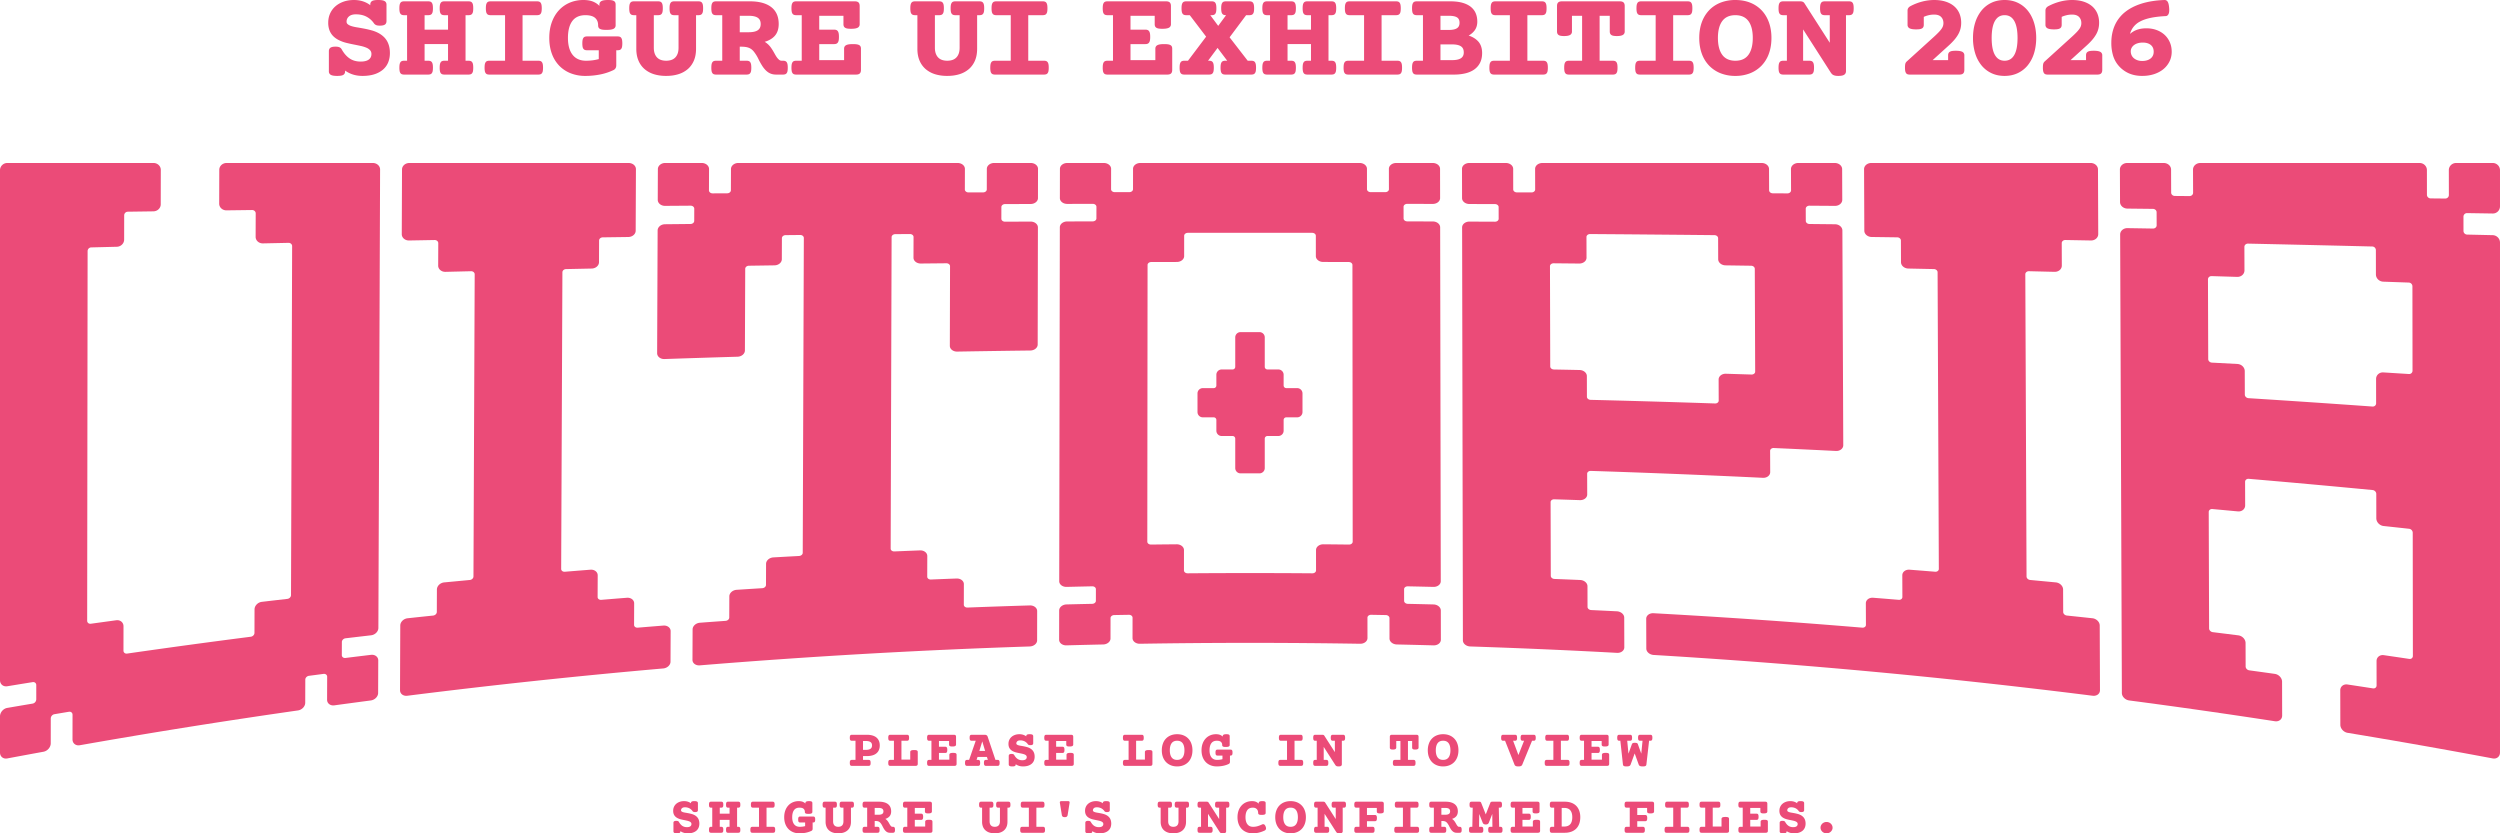
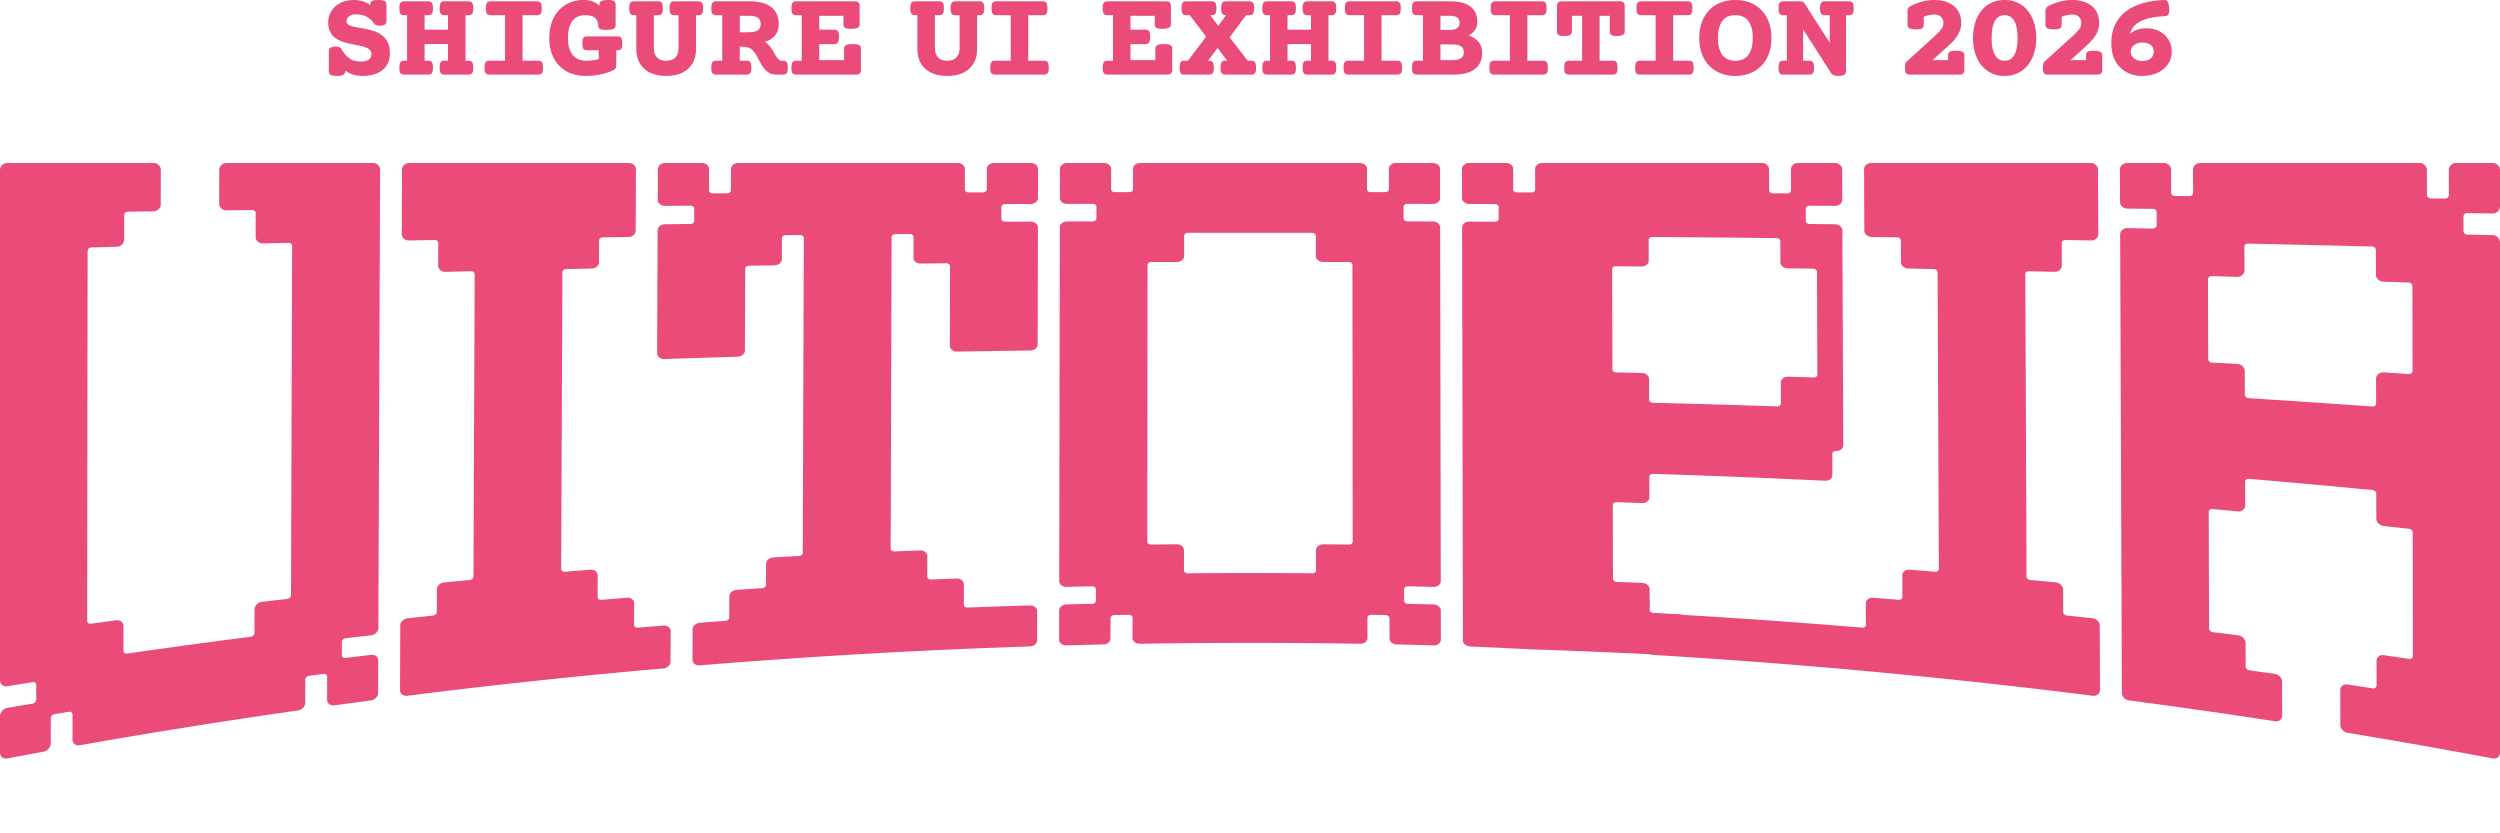
<svg xmlns="http://www.w3.org/2000/svg" id="uuid-401f6120-8c32-4007-ba9d-70d04f360218" viewBox="0 0 342 114">
  <defs>
    <style>.uuid-b7bbeb4b-945d-431c-a74c-4a13effd94f5{fill:#eb4b78}</style>
  </defs>
  <g id="uuid-44d732ea-8862-4b78-adf9-08dc3252192a">
    <path d="M49.594 10.385c-.92 0-1.72-.246-2.384-.732v.111c0 .28-.142.42-.261.488-.158.09-.427.133-.823.133-.394 0-.67-.043-.844-.131a.52.52 0 0 1-.292-.49V7.001q.001-.335.235-.485c.144-.091.364-.136.673-.136.22 0 .392.027.526.083q.212.088.326.301c.306.545.674.963 1.092 1.243.414.277.915.417 1.49.417.5 0 .88-.094 1.123-.281.24-.183.356-.427.356-.745a.75.75 0 0 0-.165-.508 1.4 1.4 0 0 0-.479-.346 4.2 4.2 0 0 0-.796-.254 39 39 0 0 0-.972-.202 21 21 0 0 1-1.033-.228 4.8 4.8 0 0 1-.986-.36 3 3 0 0 1-.584-.367 2.274 2.274 0 0 1-.784-1.175 3 3 0 0 1-.11-.855c0-.453.086-.874.255-1.252s.412-.709.723-.982c.31-.272.684-.487 1.113-.64C47.42.078 47.899 0 48.418 0c.484 0 .934.075 1.338.222q.501.181.897.491V.621c0-.28.142-.42.261-.487.158-.09.427-.134.823-.134.394 0 .67.043.844.131.191.097.292.266.292.49v2.267q-.001.335-.235.485c-.144.09-.364.135-.673.135q-.319 0-.5-.073a.7.7 0 0 1-.301-.233c-.26-.384-.6-.69-1.011-.91s-.906-.331-1.472-.331c-.411 0-.73.097-.947.29a.9.9 0 0 0-.322.711.42.42 0 0 0 .135.33q.152.139.415.24c.22.08.49.146.802.198q.48.078 1.011.178c.356.066.719.15 1.08.25a4.5 4.5 0 0 1 1.028.423q.309.18.576.423.268.245.466.572.195.327.305.746.108.419.108.935c0 .457-.078.883-.23 1.265-.155.386-.393.72-.708.994a3.4 3.4 0 0 1-1.172.64c-.462.152-1.011.229-1.634.229M60.802 10.203a1 1 0 0 1-.285-.038.43.43 0 0 1-.222-.16.7.7 0 0 1-.114-.297 2.5 2.5 0 0 1-.032-.448q0-.276.032-.449a.8.8 0 0 1 .113-.298.42.42 0 0 1 .223-.167 1 1 0 0 1 .285-.038h.488V6.032h-3.206v2.276h.488q.165 0 .285.038a.42.42 0 0 1 .223.167q.079.111.113.298.032.177.032.449 0 .273-.032.448a.7.7 0 0 1-.114.296.43.43 0 0 1-.222.161 1 1 0 0 1-.285.038h-3.284a1 1 0 0 1-.284-.038.43.43 0 0 1-.223-.16.7.7 0 0 1-.113-.297 2.5 2.5 0 0 1-.033-.448q0-.276.033-.449a.8.8 0 0 1 .112-.298.42.42 0 0 1 .224-.167 1 1 0 0 1 .284-.038h.4V2.077h-.4a1 1 0 0 1-.284-.038.43.43 0 0 1-.223-.161.7.7 0 0 1-.113-.296 2.5 2.5 0 0 1-.033-.448c0-.185.01-.332.033-.449a.8.8 0 0 1 .112-.298.42.42 0 0 1 .224-.167 1 1 0 0 1 .284-.038h3.284q.165 0 .285.038a.42.42 0 0 1 .223.167q.079.111.113.298.032.176.032.449t-.032.448a.7.7 0 0 1-.114.296.43.43 0 0 1-.222.161 1 1 0 0 1-.285.038h-.488v1.978h3.207V2.077h-.489a1 1 0 0 1-.285-.038.43.43 0 0 1-.222-.16.7.7 0 0 1-.113-.297 2.5 2.5 0 0 1-.033-.448q0-.276.033-.449a.8.8 0 0 1 .112-.298.42.42 0 0 1 .223-.167 1 1 0 0 1 .285-.038h3.284a1 1 0 0 1 .285.038.42.42 0 0 1 .223.167q.079.111.113.298.032.175.032.449 0 .273-.032.448a.7.7 0 0 1-.114.296.43.43 0 0 1-.222.161 1 1 0 0 1-.285.038h-.4v6.231h.4a1 1 0 0 1 .285.038.42.42 0 0 1 .223.167q.079.111.113.298.032.175.032.449 0 .273-.032.448a.7.7 0 0 1-.114.296.43.43 0 0 1-.222.161 1 1 0 0 1-.285.038zM66.944 10.203a1 1 0 0 1-.285-.038.43.43 0 0 1-.222-.16.7.7 0 0 1-.114-.297 2.5 2.5 0 0 1-.032-.448q0-.276.032-.449a.8.8 0 0 1 .113-.298.42.42 0 0 1 .223-.167 1 1 0 0 1 .285-.038h2.148V2.077h-1.973a1 1 0 0 1-.284-.038.43.43 0 0 1-.223-.161.7.7 0 0 1-.113-.296 2.5 2.5 0 0 1-.033-.448c0-.185.011-.332.033-.449a.8.8 0 0 1 .112-.298.42.42 0 0 1 .224-.167 1 1 0 0 1 .284-.038h6.34q.163 0 .284.038a.42.42 0 0 1 .224.167q.078.112.112.298.033.176.033.449t-.033.448a.7.7 0 0 1-.113.296.43.43 0 0 1-.223.161 1 1 0 0 1-.284.038h-1.973v6.231h2.148q.165 0 .285.038a.42.42 0 0 1 .223.167q.079.111.113.298.032.177.032.449 0 .273-.032.448a.7.7 0 0 1-.114.296.43.43 0 0 1-.222.161 1 1 0 0 1-.285.038zM80.08 10.385a5.4 5.4 0 0 1-2.018-.363A4.45 4.45 0 0 1 76.5 8.985a4.6 4.6 0 0 1-1.005-1.636c-.234-.637-.353-1.364-.353-2.16 0-.792.117-1.516.348-2.152.232-.639.56-1.19.978-1.64S77.384.6 77.95.36A4.8 4.8 0 0 1 79.816 0c.563 0 1.042.091 1.426.27q.442.207.757.535V.621c0-.225.108-.395.312-.491.185-.087.466-.13.86-.13q.287 0 .48.03a.9.9 0 0 1 .325.104.45.45 0 0 1 .19.207.7.7 0 0 1 .052.28v2.846a.51.51 0 0 1-.321.491c-.19.087-.497.13-.937.13-.219 0-.392-.01-.529-.03a1.1 1.1 0 0 1-.348-.102.44.44 0 0 1-.207-.21.7.7 0 0 1-.052-.279c0-.438-.136-.77-.415-1.018-.278-.247-.725-.372-1.33-.372-.787 0-1.387.266-1.78.791-.4.535-.604 1.315-.604 2.32s.217 1.786.646 2.322c.422.53 1.037.798 1.827.798.61 0 1.196-.075 1.743-.224V6.876h-1.594a1 1 0 0 1-.285-.038.43.43 0 0 1-.222-.16.7.7 0 0 1-.114-.297 2.5 2.5 0 0 1-.032-.448c0-.185.01-.331.032-.448a.8.8 0 0 1 .112-.299.42.42 0 0 1 .224-.166 1 1 0 0 1 .285-.038h4.161q.165 0 .285.038a.42.42 0 0 1 .224.166.8.8 0 0 1 .112.299q.033.175.033.448t-.033.448a.7.7 0 0 1-.113.297.43.43 0 0 1-.223.16 1 1 0 0 1-.285.038h-.172V8.92q-.001.475-.37.66a7.6 7.6 0 0 1-1.835.608c-.653.13-1.334.197-2.021.197M91.133 10.385c-.622 0-1.19-.081-1.69-.24a3.6 3.6 0 0 1-1.291-.716 3.14 3.14 0 0 1-.82-1.166c-.19-.457-.285-.987-.285-1.577v-4.61h-.313a1 1 0 0 1-.284-.037.43.43 0 0 1-.223-.161.7.7 0 0 1-.113-.296 2.5 2.5 0 0 1-.033-.448c0-.185.011-.332.033-.449a.8.8 0 0 1 .112-.298.42.42 0 0 1 .224-.167 1 1 0 0 1 .284-.038h3.284q.165 0 .285.038a.42.42 0 0 1 .224.167q.078.111.112.298.033.176.032.449 0 .273-.032.448a.7.7 0 0 1-.114.296.43.43 0 0 1-.222.161 1 1 0 0 1-.285.038h-.576V6.52q0 .479.126.818.124.335.345.551t.527.316c.208.068.442.102.693.102q.38 0 .693-.102.307-.101.528-.316.22-.216.345-.551.125-.34.125-.818V2.077h-.576a1 1 0 0 1-.285-.038.43.43 0 0 1-.222-.161.7.7 0 0 1-.113-.296 2.5 2.5 0 0 1-.033-.448c0-.185.01-.332.033-.449a.8.8 0 0 1 .112-.298.42.42 0 0 1 .223-.167 1 1 0 0 1 .285-.038h3.284a1 1 0 0 1 .285.038.42.42 0 0 1 .223.167q.079.111.113.298.032.175.032.449 0 .273-.032.448a.7.7 0 0 1-.114.296.43.43 0 0 1-.222.161 1 1 0 0 1-.285.038h-.313v4.61c0 .589-.095 1.12-.284 1.576-.189.458-.465.85-.82 1.166a3.6 3.6 0 0 1-1.292.715c-.499.16-1.067.24-1.69.24M106.173 10.203q-.61 0-1.06-.294c-.295-.191-.578-.495-.842-.902a9 9 0 0 1-.52-.938 5.5 5.5 0 0 0-.556-.919 2 2 0 0 0-.323-.352 1.5 1.5 0 0 0-.37-.232 2 2 0 0 0-.464-.134 4 4 0 0 0-.606-.044h-.234v1.92h.927q.165 0 .285.038a.42.42 0 0 1 .224.167q.078.111.112.298.032.175.032.449t-.032.448a.7.7 0 0 1-.114.296.43.43 0 0 1-.222.161 1 1 0 0 1-.285.038h-4.161a1 1 0 0 1-.285-.038.43.43 0 0 1-.222-.16.7.7 0 0 1-.114-.297 2.5 2.5 0 0 1-.032-.448q0-.276.032-.449a.8.8 0 0 1 .112-.298.42.42 0 0 1 .224-.167 1 1 0 0 1 .285-.038h.84V2.077h-.84a1 1 0 0 1-.285-.038.43.43 0 0 1-.222-.161.7.7 0 0 1-.114-.296 2.5 2.5 0 0 1-.032-.448c0-.185.01-.332.032-.449a.8.8 0 0 1 .112-.298.42.42 0 0 1 .224-.167 1 1 0 0 1 .285-.038h4.627c1.252 0 2.23.264 2.906.782.684.525 1.03 1.306 1.03 2.321 0 .684-.188 1.238-.56 1.647-.324.355-.78.62-1.355.791q.082.048.157.1.177.125.331.27.203.2.365.429.16.226.294.454.132.224.251.44.118.214.237.39.158.226.333.372a.55.55 0 0 0 .366.13h.166q.165 0 .285.038a.42.42 0 0 1 .224.167q.078.111.112.298.032.176.032.449t-.032.448a.7.7 0 0 1-.114.296.43.43 0 0 1-.222.161 1 1 0 0 1-.285.038zm-3.767-5.792c.58 0 1.007-.095 1.272-.284.259-.183.384-.458.384-.842s-.125-.659-.384-.842c-.265-.188-.693-.284-1.272-.284h-1.208v2.252zM108.925 10.203a1 1 0 0 1-.285-.038.43.43 0 0 1-.222-.161.7.7 0 0 1-.114-.296 2.5 2.5 0 0 1-.032-.448c0-.185.01-.332.032-.449a.8.8 0 0 1 .113-.298.42.42 0 0 1 .223-.167 1 1 0 0 1 .285-.038h.752V2.077h-.752a1 1 0 0 1-.285-.038.43.43 0 0 1-.222-.161.7.7 0 0 1-.113-.296 2.5 2.5 0 0 1-.033-.448c0-.185.01-.332.032-.449a.8.8 0 0 1 .113-.298.42.42 0 0 1 .223-.167 1 1 0 0 1 .285-.038h8.008q.348 0 .508.152.161.154.162.485v2.5a.51.51 0 0 1-.311.49c-.185.087-.466.13-.86.13-.195 0-.352-.01-.48-.03a.9.9 0 0 1-.326-.104.45.45 0 0 1-.19-.207.7.7 0 0 1-.052-.28V2.16h-3.312v1.896h2.042a.8.8 0 0 1 .292.048.46.46 0 0 1 .218.179q.076.116.111.31.032.182.032.456 0 .273-.032.452a.8.8 0 0 1-.111.305.46.46 0 0 1-.218.179.8.8 0 0 1-.292.048h-2.042v2.194h3.4V6.653c0-.225.107-.395.311-.49.186-.088.478-.13.895-.13q.305 0 .507.03.211.031.34.102a.44.44 0 0 1 .202.208.7.7 0 0 1 .052.28v2.913q0 .331-.163.485c-.108.102-.274.152-.508.152zM129.585 10.385c-.622 0-1.19-.081-1.69-.24a3.6 3.6 0 0 1-1.292-.716 3.14 3.14 0 0 1-.82-1.166c-.188-.457-.284-.987-.284-1.577v-4.61h-.313a1 1 0 0 1-.285-.037.43.43 0 0 1-.222-.161.7.7 0 0 1-.113-.296 2.5 2.5 0 0 1-.033-.448c0-.185.01-.332.033-.449a.8.8 0 0 1 .112-.298.42.42 0 0 1 .223-.167 1 1 0 0 1 .285-.038h3.284q.164 0 .285.038a.42.42 0 0 1 .223.167q.079.111.113.298.032.176.032.449t-.032.448a.7.7 0 0 1-.114.296.43.43 0 0 1-.222.161 1 1 0 0 1-.285.038h-.576V6.52q0 .479.126.818.124.335.345.551t.527.316q.313.102.693.102t.693-.102q.307-.101.527-.316.221-.216.346-.551.125-.34.125-.818V2.077h-.576a1 1 0 0 1-.285-.038.43.43 0 0 1-.222-.161.7.7 0 0 1-.114-.296 2.5 2.5 0 0 1-.032-.448c0-.185.01-.332.032-.449a.8.8 0 0 1 .113-.298.42.42 0 0 1 .223-.167 1 1 0 0 1 .285-.038h3.284a1 1 0 0 1 .285.038.42.42 0 0 1 .223.167q.078.111.113.298.032.175.032.449 0 .273-.032.448a.7.7 0 0 1-.114.296.43.43 0 0 1-.222.161 1 1 0 0 1-.285.038h-.313v4.61c0 .589-.095 1.12-.284 1.576-.189.458-.465.85-.82 1.166a3.6 3.6 0 0 1-1.292.715c-.499.16-1.068.24-1.69.24M136.123 10.203a1 1 0 0 1-.285-.038.43.43 0 0 1-.223-.16.7.7 0 0 1-.113-.297 2.5 2.5 0 0 1-.033-.448q0-.276.033-.449a.8.8 0 0 1 .112-.298.42.42 0 0 1 .224-.167 1 1 0 0 1 .285-.038h2.147V2.077h-1.972a1 1 0 0 1-.285-.038.43.43 0 0 1-.222-.161.7.7 0 0 1-.114-.296 2.5 2.5 0 0 1-.032-.448c0-.185.01-.332.032-.449a.8.8 0 0 1 .113-.298.42.42 0 0 1 .223-.167 1 1 0 0 1 .285-.038h6.34q.163 0 .284.038a.42.42 0 0 1 .224.167q.078.112.112.298.033.176.032.449 0 .273-.032.448a.7.7 0 0 1-.114.296.43.43 0 0 1-.222.161 1 1 0 0 1-.285.038h-1.972v6.231h2.148q.164 0 .285.038a.42.42 0 0 1 .223.167q.078.111.113.298.032.177.032.449 0 .273-.032.448a.7.7 0 0 1-.114.296.43.43 0 0 1-.222.161 1 1 0 0 1-.285.038zM151.506 10.203a1 1 0 0 1-.285-.038.43.43 0 0 1-.222-.161.7.7 0 0 1-.114-.296 2.5 2.5 0 0 1-.032-.448c0-.185.01-.332.032-.449a.8.8 0 0 1 .112-.298.42.42 0 0 1 .224-.167 1 1 0 0 1 .285-.038h.751V2.077h-.751a1 1 0 0 1-.285-.038.43.43 0 0 1-.222-.161.7.7 0 0 1-.114-.296 2.5 2.5 0 0 1-.032-.448c0-.185.01-.332.032-.449a.8.8 0 0 1 .112-.298.42.42 0 0 1 .224-.167 1 1 0 0 1 .285-.038h8.007c.234 0 .4.05.508.152q.163.154.163.485v2.5a.51.51 0 0 1-.312.49c-.185.087-.466.13-.86.13q-.29 0-.48-.03a.9.9 0 0 1-.326-.104.45.45 0 0 1-.19-.207.7.7 0 0 1-.052-.28V2.16h-3.312v1.896h2.043a.8.8 0 0 1 .291.048.46.46 0 0 1 .218.179q.077.116.112.31.031.182.032.456 0 .273-.033.452a.8.8 0 0 1-.111.305.46.46 0 0 1-.218.179.8.8 0 0 1-.291.048h-2.043v2.194h3.4V6.653c0-.225.108-.395.312-.49.185-.088.478-.13.894-.13q.306 0 .507.03.211.031.34.102a.44.44 0 0 1 .202.208.7.7 0 0 1 .052.28v2.913q0 .331-.162.485c-.109.102-.275.152-.508.152zM167.626 10.203a1 1 0 0 1-.285-.038.43.43 0 0 1-.223-.161.7.7 0 0 1-.113-.296 2.5 2.5 0 0 1-.033-.448c0-.185.011-.332.033-.449a.8.8 0 0 1 .112-.298.42.42 0 0 1 .224-.167 1 1 0 0 1 .285-.038h.257l-1.32-1.753-1.303 1.753h.135q.165 0 .285.038a.42.42 0 0 1 .224.167q.078.111.112.298.033.175.033.449t-.033.448a.7.7 0 0 1-.113.296.43.43 0 0 1-.223.161 1 1 0 0 1-.285.038h-3.371a1 1 0 0 1-.285-.038.43.43 0 0 1-.222-.16.7.7 0 0 1-.114-.297 2.5 2.5 0 0 1-.032-.448q0-.276.032-.449a.8.8 0 0 1 .113-.298.42.42 0 0 1 .223-.167 1 1 0 0 1 .285-.038h.494l2.48-3.293-2.234-2.938h-.477a1 1 0 0 1-.285-.038.43.43 0 0 1-.222-.161.7.7 0 0 1-.113-.296 2.5 2.5 0 0 1-.033-.448c0-.185.01-.332.033-.449a.8.8 0 0 1 .112-.298.42.42 0 0 1 .223-.167 1 1 0 0 1 .285-.038h3.46q.164 0 .284.038a.42.42 0 0 1 .224.167q.078.112.112.298.033.176.033.449t-.033.448a.7.7 0 0 1-.113.296.43.43 0 0 1-.223.161 1 1 0 0 1-.284.038h-.18l1.084 1.463 1.077-1.463h-.015a1 1 0 0 1-.285-.038.43.43 0 0 1-.222-.16.7.7 0 0 1-.113-.297 2.5 2.5 0 0 1-.033-.448c0-.185.01-.332.033-.449a.8.8 0 0 1 .112-.298.42.42 0 0 1 .224-.167 1 1 0 0 1 .284-.038h3.196a1 1 0 0 1 .285.038.42.42 0 0 1 .224.167q.078.112.112.298.032.175.032.449 0 .273-.032.448a.7.7 0 0 1-.114.296.43.43 0 0 1-.222.161 1 1 0 0 1-.285.038h-.441l-2.26 3.028 2.478 3.203h.487q.164 0 .284.038a.42.42 0 0 1 .224.167q.078.112.112.299.033.174.033.448t-.033.448a.7.7 0 0 1-.113.296.43.43 0 0 1-.223.161 1 1 0 0 1-.284.038zM178.855 10.203a1 1 0 0 1-.285-.038.43.43 0 0 1-.222-.16.7.7 0 0 1-.114-.297 2.5 2.5 0 0 1-.032-.448q0-.276.032-.449a.8.8 0 0 1 .112-.298.42.42 0 0 1 .224-.167 1 1 0 0 1 .285-.038h.488V6.032h-3.207v2.276h.489q.164 0 .284.038a.42.42 0 0 1 .224.167q.078.111.112.298.033.177.033.449 0 .273-.033.448a.7.7 0 0 1-.113.296.43.43 0 0 1-.223.161 1 1 0 0 1-.284.038h-3.284a1 1 0 0 1-.285-.038.43.43 0 0 1-.222-.16.7.7 0 0 1-.114-.297 2.5 2.5 0 0 1-.032-.448q0-.276.032-.449a.8.8 0 0 1 .113-.298.42.42 0 0 1 .223-.167 1 1 0 0 1 .285-.038h.4V2.077h-.4a1 1 0 0 1-.285-.038.43.43 0 0 1-.222-.161.7.7 0 0 1-.114-.296 2.5 2.5 0 0 1-.032-.448c0-.185.01-.332.032-.449a.8.8 0 0 1 .113-.298.42.42 0 0 1 .223-.167 1 1 0 0 1 .285-.038h3.284q.164 0 .284.038a.42.42 0 0 1 .224.167q.078.111.112.298.033.176.033.449t-.033.448a.7.7 0 0 1-.113.296.43.43 0 0 1-.223.161 1 1 0 0 1-.284.038h-.489v1.978h3.207V2.077h-.488a1 1 0 0 1-.285-.038.43.43 0 0 1-.222-.161.7.7 0 0 1-.114-.296 2.5 2.5 0 0 1-.032-.448q0-.276.032-.449a.8.8 0 0 1 .112-.298.42.42 0 0 1 .224-.167 1 1 0 0 1 .285-.038h3.283a1 1 0 0 1 .285.038.42.42 0 0 1 .224.167q.078.111.112.298.033.175.033.449 0 .273-.033.448a.7.7 0 0 1-.114.296.43.43 0 0 1-.222.161 1 1 0 0 1-.285.038h-.4v6.231h.4a1 1 0 0 1 .285.038.42.42 0 0 1 .224.167q.078.111.112.298.033.175.033.449 0 .273-.033.448a.7.7 0 0 1-.114.296.43.43 0 0 1-.222.161 1 1 0 0 1-.285.038zM184.457 10.203a1 1 0 0 1-.285-.038.43.43 0 0 1-.222-.16.7.7 0 0 1-.114-.297 2.5 2.5 0 0 1-.032-.448q0-.276.032-.449a.8.8 0 0 1 .113-.298.42.42 0 0 1 .223-.167 1 1 0 0 1 .285-.038h2.148V2.077h-1.972a1 1 0 0 1-.285-.038.43.43 0 0 1-.222-.161.7.7 0 0 1-.114-.296 2.5 2.5 0 0 1-.032-.448c0-.185.01-.332.032-.449a.8.8 0 0 1 .112-.298.42.42 0 0 1 .224-.167 1 1 0 0 1 .285-.038h6.339q.163 0 .285.038a.42.42 0 0 1 .223.167q.078.112.112.298.033.176.033.449t-.033.448a.7.7 0 0 1-.113.296.43.43 0 0 1-.222.161 1 1 0 0 1-.285.038H189v6.231h2.147q.165 0 .285.038a.42.42 0 0 1 .224.167q.078.111.112.298.033.177.032.449 0 .273-.032.448a.7.7 0 0 1-.114.296.43.43 0 0 1-.222.161 1 1 0 0 1-.285.038zM193.821 10.203a1 1 0 0 1-.285-.038.43.43 0 0 1-.222-.16.7.7 0 0 1-.113-.297 2.5 2.5 0 0 1-.033-.448q0-.276.033-.449a.8.8 0 0 1 .112-.298.42.42 0 0 1 .223-.167 1 1 0 0 1 .285-.038h.84V2.077h-.84a1 1 0 0 1-.285-.038.43.43 0 0 1-.222-.161.7.7 0 0 1-.113-.296 2.5 2.5 0 0 1-.033-.448c0-.185.01-.332.033-.449a.8.8 0 0 1 .112-.298.42.42 0 0 1 .223-.167 1 1 0 0 1 .285-.038h4.575c.638 0 1.195.066 1.655.194.465.13.854.32 1.156.56q.458.37.674.884c.142.339.214.72.214 1.134q0 .737-.389 1.24a2.6 2.6 0 0 1-.794.671c.524.17.952.428 1.275.769.376.398.567.944.567 1.623 0 .487-.087.919-.26 1.283-.173.366-.43.678-.763.927-.331.247-.74.433-1.216.555a6.6 6.6 0 0 1-1.628.18zm4.82-1.977c.562 0 .977-.092 1.233-.272.25-.175.37-.43.37-.78 0-.382-.122-.654-.374-.829-.26-.18-.673-.271-1.228-.271h-1.586v2.152zm-.438-4.13c.509 0 .887-.081 1.124-.243.228-.155.338-.395.338-.733 0-.343-.107-.582-.329-.73-.23-.153-.612-.23-1.134-.23h-1.146v1.936zM204.402 10.203a1 1 0 0 1-.285-.038.43.43 0 0 1-.222-.16.7.7 0 0 1-.114-.297 2.5 2.5 0 0 1-.032-.448q0-.276.032-.449a.8.8 0 0 1 .113-.298.42.42 0 0 1 .223-.167 1 1 0 0 1 .285-.038h2.148V2.077h-1.972a1 1 0 0 1-.285-.038.43.43 0 0 1-.222-.161.7.7 0 0 1-.114-.296 2.5 2.5 0 0 1-.032-.448c0-.185.01-.332.032-.449a.8.8 0 0 1 .112-.298.42.42 0 0 1 .224-.167 1 1 0 0 1 .285-.038h6.339q.164 0 .285.038a.42.42 0 0 1 .223.167q.078.112.113.298.032.176.032.449t-.032.448a.7.7 0 0 1-.114.296.43.43 0 0 1-.222.161 1 1 0 0 1-.285.038h-1.972v6.231h2.147q.165 0 .285.038a.42.42 0 0 1 .224.167q.078.111.112.298.033.177.033.449 0 .273-.033.448a.7.7 0 0 1-.114.296.43.43 0 0 1-.222.161 1 1 0 0 1-.285.038zM214.636 10.203a1 1 0 0 1-.285-.038.43.43 0 0 1-.222-.161.7.7 0 0 1-.114-.296 2.5 2.5 0 0 1-.032-.448c0-.185.01-.332.032-.449a.8.8 0 0 1 .113-.298.42.42 0 0 1 .223-.167 1 1 0 0 1 .285-.038h1.796V2.16h-1.389v2.152a.51.51 0 0 1-.296.49c-.177.088-.434.13-.787.13-.351 0-.59-.044-.731-.136q-.229-.149-.23-.484V.82q0-.331.163-.485.16-.152.508-.152h7.92q.348 0 .508.152.162.154.162.485v3.492a.51.51 0 0 1-.296.49c-.177.088-.434.13-.787.13-.35 0-.59-.044-.731-.136q-.229-.149-.23-.484V2.16h-1.389v6.15h1.797q.164 0 .285.037a.42.42 0 0 1 .223.167q.079.111.113.298.032.177.032.449 0 .273-.032.448a.7.7 0 0 1-.114.296.43.43 0 0 1-.222.161 1 1 0 0 1-.285.038zM224.347 10.203a1 1 0 0 1-.285-.038.43.43 0 0 1-.222-.16.7.7 0 0 1-.113-.297 2.5 2.5 0 0 1-.033-.448q0-.276.033-.449a.8.8 0 0 1 .112-.298.42.42 0 0 1 .223-.167 1 1 0 0 1 .285-.038h2.148V2.077h-1.972a1 1 0 0 1-.285-.038.43.43 0 0 1-.222-.161.7.7 0 0 1-.114-.296 2.5 2.5 0 0 1-.032-.448c0-.185.01-.332.032-.449a.8.8 0 0 1 .113-.298.42.42 0 0 1 .223-.167 1 1 0 0 1 .285-.038h6.339q.164 0 .285.038a.42.42 0 0 1 .223.167q.079.112.113.298.032.176.032.449t-.032.448a.7.7 0 0 1-.114.296.43.43 0 0 1-.222.161 1 1 0 0 1-.285.038h-1.972v6.231h2.148q.163 0 .284.038a.42.42 0 0 1 .224.167q.078.111.112.298.033.177.033.449 0 .273-.033.448a.7.7 0 0 1-.113.296.43.43 0 0 1-.223.161 1 1 0 0 1-.284.038zM237.395 10.385a5.4 5.4 0 0 1-2.017-.363 4.45 4.45 0 0 1-1.563-1.037 4.6 4.6 0 0 1-1.005-1.636c-.234-.637-.352-1.364-.352-2.16 0-.792.118-1.516.352-2.153a4.7 4.7 0 0 1 1.005-1.64c.432-.45.958-.798 1.563-1.037A5.5 5.5 0 0 1 237.395 0c.735 0 1.414.121 2.017.359a4.4 4.4 0 0 1 1.563 1.038c.432.449.77 1 1.005 1.64.234.636.353 1.36.353 2.151 0 .797-.119 1.524-.353 2.16a4.6 4.6 0 0 1-1.005 1.637 4.45 4.45 0 0 1-1.563 1.037 5.4 5.4 0 0 1-2.017.363m0-8.308c-.788 0-1.387.266-1.78.791-.401.535-.604 1.315-.604 2.32 0 1.006.203 1.788.603 2.325.394.528.993.795 1.781.795.8 0 1.382-.26 1.781-.795.4-.537.604-1.32.604-2.325s-.203-1.785-.604-2.32c-.394-.525-.993-.791-1.78-.791M251.465 10.385q-.22 0-.38-.031a1.1 1.1 0 0 1-.283-.091.7.7 0 0 1-.215-.16 2 2 0 0 1-.154-.202l-3.767-5.878v4.285h.84q.163 0 .284.038a.42.42 0 0 1 .224.167q.078.112.112.298.032.177.032.449 0 .273-.032.448a.7.7 0 0 1-.114.296.43.43 0 0 1-.222.161 1 1 0 0 1-.285.038h-3.547a1 1 0 0 1-.285-.038.43.43 0 0 1-.222-.16.7.7 0 0 1-.114-.297 2.5 2.5 0 0 1-.032-.448q0-.276.032-.449a.8.8 0 0 1 .113-.298.42.42 0 0 1 .223-.167 1 1 0 0 1 .285-.038h.488V2.077h-.488a1 1 0 0 1-.285-.038.43.43 0 0 1-.222-.161.7.7 0 0 1-.114-.296 2.5 2.5 0 0 1-.032-.448c0-.185.01-.332.032-.449a.8.8 0 0 1 .113-.298.42.42 0 0 1 .223-.167 1 1 0 0 1 .285-.038h2.318q.186 0 .328.057.152.062.248.213l3.46 5.397V2.077h-.673a1 1 0 0 1-.285-.038.43.43 0 0 1-.222-.161.7.7 0 0 1-.114-.296 2.5 2.5 0 0 1-.032-.448c0-.185.01-.332.032-.449a.8.8 0 0 1 .112-.298.42.42 0 0 1 .224-.167 1 1 0 0 1 .285-.038h3.292a1 1 0 0 1 .285.038.42.42 0 0 1 .223.167q.079.112.113.299.032.174.032.448 0 .273-.032.448a.7.7 0 0 1-.114.296.43.43 0 0 1-.222.161 1 1 0 0 1-.285.038h-.4V9.74q0 .316-.25.487c-.156.106-.423.158-.816.158M261.255 10.203a1 1 0 0 1-.285-.038.42.42 0 0 1-.223-.167.8.8 0 0 1-.113-.298 2.5 2.5 0 0 1-.032-.449q0-.354.047-.526a.64.64 0 0 1 .198-.317l3.765-3.417c.231-.212.43-.406.592-.574q.24-.25.39-.464.145-.208.206-.396.06-.188.061-.396c0-.346-.103-.622-.315-.842-.207-.216-.529-.325-.954-.325q-.401 0-.775.092-.343.084-.644.22V3.4a.7.7 0 0 1-.053.28.45.45 0 0 1-.19.206.9.9 0 0 1-.325.104q-.19.03-.48.03c-.394 0-.675-.042-.86-.13a.51.51 0 0 1-.312-.49V1.44q.001-.4.432-.618a7.4 7.4 0 0 1 1.624-.62A6.6 6.6 0 0 1 264.583 0c.593 0 1.126.076 1.585.225.462.15.854.363 1.167.636.315.273.556.606.716.988.16.38.24.808.24 1.27 0 .294-.035.577-.104.84q-.105.399-.322.774a5 5 0 0 1-.533.739c-.21.243-.46.495-.741.75l-2.208 2.004h2.12v-.663q0-.161.052-.28a.45.45 0 0 1 .19-.206.9.9 0 0 1 .324-.104q.193-.03.481-.03c.394 0 .675.042.86.13a.51.51 0 0 1 .312.49v2.003q0 .332-.163.485c-.108.102-.274.152-.508.152zM274.229 10.385c-.674 0-1.285-.13-1.818-.387a3.9 3.9 0 0 1-1.36-1.078 4.9 4.9 0 0 1-.851-1.642 7 7 0 0 1-.294-2.081c0-.751.099-1.452.294-2.081a5 5 0 0 1 .851-1.647c.37-.462.828-.826 1.36-1.082S273.555 0 274.23 0c.667 0 1.277.13 1.813.387.534.256.994.62 1.364 1.082.37.46.656 1.014.852 1.647.195.63.294 1.33.294 2.08 0 .752-.1 1.452-.294 2.082a4.9 4.9 0 0 1-.852 1.642c-.37.46-.83.822-1.364 1.078-.536.257-1.146.387-1.813.387m0-8.308c-.57 0-.996.246-1.302.754-.31.517-.468 1.313-.468 2.366s.157 1.847.468 2.361c.306.505.731.75 1.302.75.57 0 .996-.245 1.301-.75.311-.514.469-1.309.469-2.361s-.158-1.849-.469-2.366c-.305-.508-.731-.754-1.301-.754M280.121 10.203a1 1 0 0 1-.284-.038.42.42 0 0 1-.224-.167.8.8 0 0 1-.112-.298 2.5 2.5 0 0 1-.033-.449q0-.354.048-.526a.64.64 0 0 1 .197-.317l3.765-3.417c.231-.212.43-.406.592-.574q.24-.25.39-.464.145-.208.206-.396.06-.188.061-.396c0-.346-.103-.622-.314-.842-.208-.216-.53-.325-.955-.325q-.4 0-.775.092-.343.084-.644.22V3.4a.7.7 0 0 1-.052.28.45.45 0 0 1-.19.206.9.9 0 0 1-.325.104q-.192.03-.481.03c-.394 0-.675-.042-.86-.13a.51.51 0 0 1-.312-.49V1.44q.001-.4.433-.618a7.4 7.4 0 0 1 1.623-.62A6.6 6.6 0 0 1 283.45 0c.593 0 1.126.076 1.585.225.462.15.855.363 1.168.636.314.273.555.606.715.988.16.38.24.808.24 1.27 0 .294-.035.577-.104.84q-.104.399-.321.774a5 5 0 0 1-.534.739c-.21.243-.46.495-.741.75l-2.208 2.004h2.12v-.663q0-.161.052-.28a.45.45 0 0 1 .19-.206.9.9 0 0 1 .325-.104q.193-.03.48-.03c.394 0 .675.042.86.13a.51.51 0 0 1 .312.49v2.003q0 .332-.163.485c-.108.102-.274.152-.508.152zM293.064 10.385c-.767 0-1.447-.149-2.02-.442a4 4 0 0 1-1.441-1.238 3.8 3.8 0 0 1-.577-1.253 6 6 0 0 1-.197-1.585c0-.881.158-1.685.47-2.39a4.84 4.84 0 0 1 1.397-1.816c.613-.496 1.38-.89 2.281-1.172.897-.28 1.947-.444 3.122-.489h.02a.48.48 0 0 1 .425.251c.093.155.154.392.185.725.043.398.028.687-.046.88-.102.267-.267.335-.388.344-.797.039-1.496.12-2.082.243-.581.121-1.08.295-1.482.515a2.75 2.75 0 0 0-.945.822 2.8 2.8 0 0 0-.4.858q.398-.345.855-.526c.4-.159.866-.239 1.385-.239.502 0 .97.079 1.392.234a3.3 3.3 0 0 1 1.096.657c.304.282.545.623.717 1.014s.258.828.258 1.297c0 .482-.102.933-.304 1.339a3.2 3.2 0 0 1-.838 1.05c-.354.29-.783.52-1.275.68-.49.16-1.032.24-1.607.24m.062-4.56q-.372 0-.678.091a1.6 1.6 0 0 0-.517.253q-.21.16-.328.381a1 1 0 0 0-.116.484q0 .26.102.499.101.236.3.412.201.178.495.287.294.11.672.11.361 0 .655-.091a1.5 1.5 0 0 0 .494-.252 1.1 1.1 0 0 0 .31-.39q.108-.233.109-.526c0-.403-.128-.706-.39-.925-.265-.22-.637-.333-1.108-.333M55.719 95.179c-.55.07-.997-.27-.995-.759q.015-4.425.034-8.85c.001-.488.451-.933 1.002-.992q1.748-.19 3.495-.37c.276-.03.5-.25.502-.492l.012-3.07c.002-.485.451-.922 1.002-.974l3.498-.33c.276-.025.5-.24.501-.48l.168-41.336c.001-.24-.222-.43-.498-.423l-3.5.085c-.55.014-.998-.368-.996-.852l.013-3.071c0-.243-.223-.435-.499-.43l-3.499.063c-.551.01-.998-.378-.996-.867l.034-8.849c.002-.488.452-.885 1.003-.885h30c.551 0 .999.378.997.843l-.035 8.425c-.002.464-.452.848-1.004.856l-3.5.048c-.276.004-.5.197-.502.431l-.012 2.969c-.002.468-.453.857-1.004.868l-3.5.073c-.277.005-.501.201-.502.437l-.169 40.58c0 .236.222.41.499.387q1.75-.142 3.501-.28c.552-.042 1 .304.997.771l-.012 2.969c0 .234.222.405.499.383q1.75-.145 3.503-.284c.551-.044 1 .299.997.763l-.012 2.95c0 .232.223.402.499.378q1.752-.146 3.505-.286c.552-.044 1 .296.998.757l-.017 4.186c-.002.462-.453.876-1.005.924a922 922 0 0 0-35.002 3.734M95.73 91.021c-.553.045-1.001-.291-1-.751l.017-4.17c.002-.46.453-.869 1.005-.91q1.754-.132 3.507-.257c.277-.02.501-.221.502-.45l.011-2.902c.002-.457.453-.86 1.006-.895q1.752-.114 3.507-.223c.276-.018.501-.216.502-.444l.01-2.886c.002-.455.453-.85 1.006-.881q1.753-.099 3.507-.193c.277-.015.502-.21.503-.436l.15-43.071c.002-.227-.222-.408-.498-.405l-2 .02c-.277.002-.501.189-.502.416l-.01 2.88c-.002.454-.453.83-1.004.838l-3.502.052c-.276.004-.5.193-.502.422l-.042 11.168c-.002.456-.452.84-1.004.857q-5.004.148-10.007.318c-.552.019-1-.342-.997-.805l.068-16.785c.002-.462.452-.844 1.003-.85l3.5-.036c.277-.002.502-.191.503-.422l.006-1.668c.001-.23-.222-.415-.498-.413l-3.5.025c-.552.004-1-.369-.997-.832q.007-2.097.017-4.196c.001-.462.452-.84 1.003-.839h5c.551 0 .999.373.997.832l-.012 2.912c0 .23.223.415.499.414l2-.01c.276-.001.5-.188.502-.417l.01-2.902c.002-.457.453-.83 1.004-.829h30c.551 0 .999.362.998.806l-.007 2.82c0 .223.223.402.5.402l2-.005c.276 0 .5-.181.5-.404l.007-2.815c.001-.443.45-.804 1.002-.804h5c.551 0 1 .36.998.801l-.007 4.007c0 .442-.45.802-1.002.804l-3.501.01c-.276.001-.5.182-.501.403l-.004 1.607c0 .222.223.4.5.4l3.501-.015c.552-.002 1 .355 1 .797l-.031 16.026c-.001.442-.451.807-1.003.814q-5.008.063-10.016.149c-.552.009-1-.345-.999-.79l.028-10.893c0-.223-.223-.401-.499-.399l-3.503.035c-.551.005-1-.353-.998-.8l.008-2.834c0-.224-.223-.403-.499-.401l-2.001.015c-.276.002-.5.185-.501.41l-.128 42.61c-.001.225.223.397.5.385q1.755-.073 3.51-.142c.552-.021 1.001.324 1 .77l-.008 2.83c0 .223.224.395.5.384q1.755-.072 3.512-.137c.553-.02 1.002.325 1 .77l-.006 2.82c0 .222.224.394.5.383q4.266-.164 8.531-.292c.553-.016 1.003.33 1.002.772l-.007 4.007c-.001.441-.452.815-1.006.833a922 922 0 0 0-45.14 2.585M226.22 89.599c-.553-.034-1.004-.426-1.005-.875l-.014-4.075c-.001-.45.448-.791 1-.76a1006 1006 0 0 1 28.559 1.975c.276.024.5-.146.499-.379l-.012-2.949c-.002-.464.445-.807.997-.763q1.752.138 3.503.284c.277.022.5-.149.499-.383l-.012-2.969c-.002-.467.445-.813.997-.77q1.75.136 3.502.279c.276.022.499-.15.498-.387l-.169-40.58c0-.236-.225-.432-.502-.437l-3.5-.073c-.552-.01-1.002-.4-1.004-.868l-.012-2.969c-.001-.234-.226-.427-.502-.431l-3.5-.048c-.552-.008-1.002-.392-1.004-.856l-.035-8.425c-.001-.465.446-.843.997-.843h30c.551 0 1.002.397 1.003.885l.034 8.85c.002.488-.445.876-.996.866l-3.5-.063c-.275-.005-.498.187-.497.43l.012 3.07c.002.485-.445.867-.997.853l-3.499-.085c-.276-.007-.5.183-.498.423l.168 41.336c0 .24.225.455.501.48l3.498.33c.55.052 1 .49 1.002.973l.013 3.071c0 .243.225.462.5.491q1.749.183 3.496.37c.551.06 1 .506 1.002.994l.034 8.85c.002.487-.444.827-.995.758a922 922 0 0 0-60.06-5.58M321.154 100.253c-.548-.091-.995-.587-.996-1.107l-.01-4.715c0-.52.445-.876.993-.793q1.74.263 3.48.532c.275.043.498-.136.497-.4l-.005-3.335c-.001-.525.444-.888.993-.809q1.74.254 3.48.513c.274.041.496-.141.496-.407l-.02-16.859a.56.56 0 0 0-.5-.536q-1.74-.192-3.484-.378c-.55-.06-.997-.535-.998-1.06l-.005-3.335c0-.264-.224-.498-.5-.525a1596 1596 0 0 0-16.949-1.536c-.275-.024-.498.163-.497.416l.009 3.215c.002.506-.445.876-.995.825q-1.746-.163-3.492-.322c-.275-.025-.498.158-.497.41l.051 15.916c.001.251.225.482.5.516q1.744.215 3.49.436c.549.07.997.539.999 1.045l.009 3.214c0 .254.224.49.5.528q1.743.239 3.486.484c.549.078.997.557.998 1.069l.012 4.637c.002.512-.444.859-.993.774a921 921 0 0 0-19.934-2.845c-.55-.072-1-.53-1.001-1.02l-.234-62.718c-.002-.49.445-.883.996-.874q1.75.028 3.499.057c.276.004.5-.193.498-.441l-.006-1.795c-.001-.248-.226-.452-.502-.455l-3.499-.04c-.551-.006-1.001-.41-1.003-.9l-.017-4.448c-.002-.49.446-.89.997-.89h5c.551 0 1.001.404 1.003.901l.011 3.154c0 .248.225.452.501.454l2 .017c.276.002.5-.198.499-.449l-.011-3.17c-.002-.5.446-.907.997-.907h30c.551 0 1 .434 1.001.968l.003 3.386c0 .267.225.486.5.49l2 .02c.276.004.5-.212.5-.48L335 23.27c0-.537.448-.974.999-.974h5c.551 0 1 .444 1 .99v4.948a.976.976 0 0 1-1 .974l-3.497-.055a.485.485 0 0 0-.5.481l.002 1.957c0 .27.224.494.5.5l3.496.079c.55.012.999.466.999 1.012v69.768c0 .546-.445.905-.991.803a921 921 0 0 0-19.855-3.501m-18.605-62.48c-.275-.008-.498.19-.498.44l.035 10.915c.001.25.226.466.501.48l3.496.186c.55.03 1 .466 1 .972l.01 3.215c.001.253.225.473.5.49q8.487.539 16.964 1.145c.275.02.498-.178.497-.441l-.005-3.336c-.001-.525.446-.925.996-.891q1.746.108 3.491.218a.454.454 0 0 0 .498-.45l-.014-11.56a.513.513 0 0 0-.5-.5l-3.494-.123c-.551-.02-1-.463-1-.988l-.006-3.336a.504.504 0 0 0-.5-.488 6270 6270 0 0 0-16.988-.393c-.276-.006-.499.195-.498.449l.01 3.214c0 .507-.446.905-.997.888z" class="uuid-b7bbeb4b-945d-431c-a74c-4a13effd94f5" />
-     <path d="M201.13 88.436c-.554-.018-1.005-.392-1.006-.833l-.107-56.492c-.001-.442.447-.8.999-.797l3.502.015c.276 0 .5-.178.499-.4l-.004-1.607c0-.221-.225-.402-.5-.403l-3.502-.01c-.552-.002-1.001-.362-1.002-.804l-.007-4.007c-.001-.442.447-.8.998-.801h5c.551 0 1.001.36 1.002.804l.006 2.815c.001.223.225.403.501.404l2 .005c.277 0 .5-.18.5-.402l-.007-2.82c-.001-.445.447-.806.998-.806h30c.551 0 1.001.372 1.003.83l.011 2.901c.001.23.226.416.502.417l2 .01c.276.001.5-.184.499-.414l-.012-2.912c-.002-.459.446-.832.997-.832h5c.551 0 1.002.376 1.003.84l.017 4.195c.002.463-.445.836-.996.832l-3.5-.025c-.277-.002-.5.183-.5.413l.007 1.668c.001.23.226.42.502.422l3.5.037c.552.005 1.003.387 1.004.85l.12 29.372c.001.463-.446.817-.998.79q-4.254-.213-8.509-.402c-.276-.012-.5.164-.499.392l.011 2.902c.002.458-.446.808-.998.781q-11.766-.567-23.543-.944c-.276-.009-.5.165-.5.389l.008 2.834c.002.447-.447.794-1 .775q-1.755-.06-3.508-.114c-.277-.009-.501.165-.5.388l.025 10.086c.001.222.226.412.503.422q1.755.069 3.511.142c.553.023 1.004.406 1.005.852l.008 2.834c.001.224.226.416.503.428q1.755.082 3.51.17c.554.027 1.005.415 1.007.863l.012 4.065c.001.448-.447.788-1 .757a922 922 0 0 0-20.075-.875m11.406-52.418c-.276-.002-.5.176-.5.4q.019 6.857.036 13.716c0 .223.225.407.502.413q1.753.033 3.505.07c.553.012 1.003.384 1.004.831l.008 2.834c.001.224.226.41.502.417q8.515.21 17.026.496c.276.01.5-.167.499-.394l-.01-2.88c-.002-.454.446-.81.997-.793l3.504.108c.276.009.5-.17.499-.397l-.053-14.064c-.001-.229-.226-.418-.502-.422l-3.502-.052c-.551-.009-1.002-.384-1.003-.838l-.01-2.88c-.002-.227-.226-.414-.502-.416a6276 6276 0 0 0-17.008-.15c-.276-.001-.5.178-.499.402l.008 2.834c.001.447-.447.805-.998.8zM191.088 88.163c-.554-.012-1.005-.38-1.005-.82l-.004-2.793c0-.22-.225-.404-.502-.409l-2.008-.036c-.278-.004-.502.17-.502.39l.003 2.791c0 .44-.45.79-1.004.781a922 922 0 0 0-30.132 0c-.554.009-1.005-.34-1.004-.78l.003-2.791c0-.22-.224-.396-.502-.39q-1.003.016-2.008.035c-.277.005-.502.188-.502.409l-.004 2.793c0 .44-.451.808-1.005.82q-2.511.054-5.021.123c-.554.015-1.004-.331-1.003-.773l.007-4c0-.442.451-.812 1.005-.826q1.756-.045 3.514-.082c.277-.006.502-.189.502-.41l.002-1.597c0-.22-.224-.395-.501-.39q-1.756.037-3.513.08c-.554.012-1.003-.335-1.002-.777l.083-48.412c0-.441.45-.802 1.002-.803l3.502-.011c.276-.001.5-.18.5-.4l.003-1.598c0-.22-.224-.399-.5-.398l-3.501.007c-.552.001-1-.356-1-.798l.008-4c0-.442.45-.801 1.001-.801h5c.551 0 1 .358 1 .798l-.004 2.794c0 .22.223.398.5.398l2-.002c.276 0 .5-.18.5-.4l.003-2.79c0-.44.45-.798 1.001-.798h30c.551 0 1 .358 1 .797l.004 2.791c0 .22.224.4.5.4l2.001.002c.276 0 .5-.178.5-.398L190 23.095c0-.44.448-.798.999-.798h5c.551 0 1 .359 1.001.8l.007 4.001c.001.441-.447.8-.999.798l-3.501-.007c-.276-.001-.5.178-.5.398l.003 1.597c0 .22.224.4.5.4l3.502.012c.552.001 1.001.362 1.002.803l.083 48.412c.001.442-.449.79-1.002.776q-1.756-.042-3.513-.078c-.277-.006-.501.169-.501.389l.002 1.597c0 .22.225.404.503.41q1.756.038 3.513.082c.554.013 1.004.384 1.005.825l.007 4.001c0 .442-.449.788-1.003.773a928 928 0 0 0-5.02-.123m-33.6-52.318c-.277 0-.5.18-.501.4l-.036 37.858c0 .22.224.396.501.393a1162 1162 0 0 1 3.513-.036c.553-.005 1.003.35 1.003.788l-.002 2.787c0 .22.225.396.502.394a1077 1077 0 0 1 17.064 0c.278.002.502-.174.502-.394l-.002-2.787c0-.439.45-.793 1.003-.788q1.757.015 3.513.036c.277.003.501-.173.5-.393l-.035-37.858c0-.22-.224-.4-.5-.4l-3.504-.01c-.552 0-1-.359-1.001-.798l-.002-2.787c0-.22-.224-.398-.5-.399q-8.505-.01-17.011 0c-.277 0-.5.18-.501.4l-.002 2.786c0 .439-.45.797-1.001.799q-1.752.003-3.503.009M45.74 96.492c-.55.075-.996-.267-.994-.764l.01-3.154c.002-.248-.221-.421-.496-.385l-1.995.262c-.275.036-.499.269-.5.52l-.01 3.17c-.002.5-.45.97-1 1.048a921 921 0 0 0-29.844 4.76c-.547.096-.992-.259-.992-.793l.004-3.386c0-.267-.222-.447-.496-.401q-.993.165-1.986.334a.61.61 0 0 0-.496.571l-.003 3.41c0 .536-.446 1.054-.993 1.153q-2.48.452-4.958.917c-.546.103-.991-.257-.991-.803v-4.948c0-.546.445-1.067.992-1.16q1.736-.3 3.473-.59a.61.61 0 0 0 .496-.573l.001-1.957c0-.27-.222-.453-.496-.409q-1.737.28-3.474.566C.445 93.97 0 93.6 0 93.054V23.287c0-.546.449-.99 1-.99h20c.551 0 1 .423.998.943l-.01 4.715c0 .52-.45.949-1.001.957l-3.498.049a.5.5 0 0 0-.5.483l-.006 3.336c-.001.525-.45.964-1 .977l-3.498.088a.507.507 0 0 0-.5.494l-.06 50.576c-.001.266.221.45.496.413q1.74-.24 3.481-.477c.548-.074.994.294.993.82l-.005 3.335c0 .263.222.444.496.404a1072 1072 0 0 1 16.925-2.305c.275-.035.499-.269.5-.522l.009-3.215c.001-.506.45-.971 1-1.036q1.744-.206 3.49-.405c.275-.031.499-.26.5-.512l.153-47.75c.001-.25-.222-.45-.498-.443l-3.498.074c-.551.012-.998-.39-.997-.897l.01-3.214c0-.254-.223-.457-.499-.453l-3.499.045c-.55.007-.998-.403-.997-.915l.013-4.637c0-.512.45-.928 1.002-.928h20c.551 0 .999.4.997.89l-.235 62.718c-.001.49-.45.94-1.001 1.004q-1.747.203-3.493.41c-.275.033-.5.26-.5.508l-.007 1.796c0 .248.222.42.497.387q1.746-.217 3.493-.427c.55-.066.997.28.995.77l-.017 4.448c-.002.49-.45.948-1.001 1.02a924 924 0 0 0-4.988.67" class="uuid-b7bbeb4b-945d-431c-a74c-4a13effd94f5" />
-     <path d="M169.71 64.756a.725.725 0 0 1-.729-.72v-4.029a.36.36 0 0 0-.364-.36h-1.49a.725.725 0 0 1-.728-.721v-1.474a.36.36 0 0 0-.364-.36h-1.489a.725.725 0 0 1-.728-.72v-2.555c0-.398.327-.721.728-.721h1.49a.36.36 0 0 0 .363-.36v-1.474c0-.398.327-.72.729-.72h1.489a.36.36 0 0 0 .364-.361v-4.029c0-.397.327-.72.728-.72h2.582c.401 0 .728.323.728.72v4.029c0 .199.163.36.364.36h1.49c.4 0 .728.323.728.72v1.474c0 .2.163.36.364.36h1.489c.401 0 .728.324.728.722v2.554c0 .398-.327.721-.728.721h-1.49a.36.36 0 0 0-.363.36v1.474c0 .397-.327.72-.729.72h-1.489a.36.36 0 0 0-.364.361v4.028c0 .398-.327.721-.728.721zM116.537 104.77a.4.4 0 0 1-.122-.017.2.2 0 0 1-.098-.071.3.3 0 0 1-.05-.128q-.013-.075-.013-.191c0-.116.004-.141.013-.191a.3.3 0 0 1 .05-.13.2.2 0 0 1 .098-.073.4.4 0 0 1 .122-.016h.496v-2.62h-.496a.4.4 0 0 1-.122-.016.2.2 0 0 1-.098-.07.3.3 0 0 1-.05-.13q-.013-.073-.013-.19c0-.117.004-.14.013-.19a.3.3 0 0 1 .05-.13.2.2 0 0 1 .098-.073.4.4 0 0 1 .122-.017h2.031c.584 0 1.031.127 1.33.377.3.253.454.616.454 1.08s-.153.826-.454 1.08c-.299.251-.746.379-1.33.379h-.507v.52h.756q.07 0 .122.016.061.02.1.074a.3.3 0 0 1 .048.129q.014.075.014.19 0 .117-.014.192a.3.3 0 0 1-.05.128.2.2 0 0 1-.098.07.4.4 0 0 1-.122.017zm1.916-2.189q.422 0 .635-.15.207-.143.206-.458.001-.314-.205-.456-.214-.149-.636-.149h-.392v1.213zM121.798 104.77a.4.4 0 0 1-.123-.017.2.2 0 0 1-.098-.071.3.3 0 0 1-.05-.128q-.013-.075-.013-.191c0-.116.004-.141.014-.191a.3.3 0 0 1 .049-.13.2.2 0 0 1 .098-.073.4.4 0 0 1 .123-.016h.492v-2.62h-.492a.4.4 0 0 1-.123-.016.2.2 0 0 1-.098-.07.3.3 0 0 1-.05-.13q-.013-.073-.013-.19c0-.117.004-.14.014-.19a.3.3 0 0 1 .048-.13.2.2 0 0 1 .099-.073.4.4 0 0 1 .123-.017h2.279q.07 0 .123.016.06.02.098.074a.3.3 0 0 1 .05.13q.013.074.013.19c0 .116-.005.14-.014.19a.3.3 0 0 1-.05.13.2.2 0 0 1-.097.07.4.4 0 0 1-.123.016h-.76v2.585h1.204v-1.042q.001-.15.14-.215c.082-.037.212-.055.4-.055q.136 0 .224.013.091.013.15.043a.2.2 0 0 1 .091.092.3.3 0 0 1 .023.122v1.616q0 .143-.072.21-.07.067-.22.067zM127.11 104.77a.4.4 0 0 1-.122-.017.2.2 0 0 1-.098-.071.3.3 0 0 1-.05-.128q-.013-.075-.013-.191c0-.116.004-.141.013-.191a.3.3 0 0 1 .05-.13.2.2 0 0 1 .097-.073.4.4 0 0 1 .123-.016h.31v-2.62h-.31a.4.4 0 0 1-.122-.016.2.2 0 0 1-.098-.07.3.3 0 0 1-.05-.13q-.013-.073-.013-.19c0-.117.004-.14.013-.19a.3.3 0 0 1 .05-.13.2.2 0 0 1 .097-.073.4.4 0 0 1 .123-.017h3.386q.15 0 .22.066.07.068.071.211v1.057a.22.22 0 0 1-.136.214q-.118.056-.367.056-.122 0-.204-.013a.4.4 0 0 1-.14-.045.2.2 0 0 1-.084-.091.3.3 0 0 1-.023-.121v-.483h-1.384v.786h.855q.072 0 .126.022.06.022.096.078a.4.4 0 0 1 .048.134q.014.078.014.194t-.014.192a.4.4 0 0 1-.048.132.2.2 0 0 1-.096.079.3.3 0 0 1-.126.02h-.855v.913h1.422v-.657q.001-.15.136-.215c.08-.037.204-.055.381-.055a2 2 0 0 1 .216.013q.09.013.146.044a.2.2 0 0 1 .089.091.3.3 0 0 1 .022.122v1.231q0 .143-.07.211-.071.066-.22.066zM134.89 104.77a.4.4 0 0 1-.122-.017.2.2 0 0 1-.099-.074.3.3 0 0 1-.049-.129q-.014-.074-.014-.19c0-.117.005-.142.014-.192a.3.3 0 0 1 .05-.128.2.2 0 0 1 .098-.07.4.4 0 0 1 .122-.017h.25l-.134-.408h-1.278l-.135.408h.206q.07 0 .123.016.06.02.098.071.034.047.05.128.013.075.013.191a.8.8 0 0 1-.014.191.3.3 0 0 1-.049.13.2.2 0 0 1-.098.073.4.4 0 0 1-.123.016h-1.5a.4.4 0 0 1-.122-.016.2.2 0 0 1-.099-.074.3.3 0 0 1-.049-.129 1 1 0 0 1-.014-.19q0-.117.014-.192a.3.3 0 0 1 .05-.128.2.2 0 0 1 .097-.07.4.4 0 0 1 .123-.017h.276l.905-2.62h-.55a.4.4 0 0 1-.122-.016.2.2 0 0 1-.099-.073.3.3 0 0 1-.049-.13q-.014-.074-.014-.19c0-.116.005-.141.014-.191a.3.3 0 0 1 .05-.129.2.2 0 0 1 .098-.07.4.4 0 0 1 .122-.017h1.76q.161 0 .266.06.11.06.156.202l1.065 3.174h.287q.071 0 .123.016a.2.2 0 0 1 .098.071q.035.047.05.128.013.075.013.191t-.014.191a.3.3 0 0 1-.048.13.2.2 0 0 1-.099.073.4.4 0 0 1-.123.016zm-.126-2.042-.39-1.308-.4 1.308zM139.95 104.846c-.385 0-.721-.101-1-.302v.032c0 .122-.063.183-.115.213q-.1.057-.351.057-.25 0-.36-.056a.23.23 0 0 1-.128-.214v-1.168q0-.146.103-.212a.55.55 0 0 1 .288-.058q.14 0 .226.035a.28.28 0 0 1 .141.131q.195.346.46.523.261.174.625.175.316 0 .47-.117a.37.37 0 0 0 .148-.31.3.3 0 0 0-.068-.21.6.6 0 0 0-.2-.143 1.8 1.8 0 0 0-.335-.107q-.196-.044-.411-.086a9 9 0 0 1-.437-.096 2 2 0 0 1-.419-.153 1.3 1.3 0 0 1-.248-.156.964.964 0 0 1-.334-.5 1.3 1.3 0 0 1-.046-.364q0-.29.108-.533.109-.242.307-.417.199-.175.473-.272t.606-.098q.309 0 .568.094.205.075.369.2v-.024c0-.122.062-.183.114-.212q.1-.058.352-.058.25 0 .36.056a.23.23 0 0 1 .128.214v.959q0 .146-.103.211-.091.06-.289.059a.6.6 0 0 1-.214-.032.3.3 0 0 1-.13-.101 1.2 1.2 0 0 0-.426-.382 1.3 1.3 0 0 0-.618-.14q-.259 0-.395.12a.38.38 0 0 0-.134.296q0 .083.054.134.064.058.174.1.14.05.337.083.203.033.428.075.228.043.457.106.234.065.436.18.132.076.245.18.115.105.199.244.083.138.13.317.046.177.046.397 0 .292-.099.538a1.1 1.1 0 0 1-.3.423q-.201.174-.499.272-.296.096-.693.097M143.141 104.77a.4.4 0 0 1-.123-.017.2.2 0 0 1-.098-.071.3.3 0 0 1-.049-.128q-.015-.075-.014-.191a1 1 0 0 1 .014-.191.3.3 0 0 1 .049-.13.2.2 0 0 1 .098-.073.4.4 0 0 1 .123-.016h.31v-2.62h-.31a.4.4 0 0 1-.123-.016.2.2 0 0 1-.098-.07.3.3 0 0 1-.049-.13q-.015-.073-.014-.19a1 1 0 0 1 .014-.19.3.3 0 0 1 .049-.13.2.2 0 0 1 .098-.073.4.4 0 0 1 .123-.017h3.386q.15 0 .22.066.07.068.071.211v1.057a.22.22 0 0 1-.136.214q-.118.056-.367.056-.122 0-.205-.013a.4.4 0 0 1-.14-.045.2.2 0 0 1-.083-.091.3.3 0 0 1-.023-.121v-.483h-1.385v.786h.856q.072 0 .126.022.06.022.096.078a.4.4 0 0 1 .048.134q.014.078.014.194t-.014.192a.4.4 0 0 1-.048.132.2.2 0 0 1-.096.079.3.3 0 0 1-.126.02h-.856v.913h1.422v-.657q.001-.15.136-.215.118-.055.382-.055a2 2 0 0 1 .215.013q.091.013.147.044a.2.2 0 0 1 .088.091.3.3 0 0 1 .023.122v1.231q0 .143-.071.211-.07.066-.22.066zM153.9 104.77a.4.4 0 0 1-.122-.017.2.2 0 0 1-.098-.071.3.3 0 0 1-.05-.128q-.014-.075-.014-.191c0-.116.005-.141.014-.191a.3.3 0 0 1 .05-.13.2.2 0 0 1 .097-.073.4.4 0 0 1 .123-.016h.492v-2.62h-.492a.4.4 0 0 1-.123-.016.2.2 0 0 1-.097-.07.3.3 0 0 1-.05-.13q-.014-.073-.014-.19c0-.117.005-.14.014-.19a.3.3 0 0 1 .05-.13.2.2 0 0 1 .097-.073.4.4 0 0 1 .123-.017h2.28q.07 0 .122.016.06.02.099.074a.3.3 0 0 1 .049.13q.013.074.013.19c0 .116-.004.14-.013.19a.3.3 0 0 1-.05.13.2.2 0 0 1-.098.07.4.4 0 0 1-.122.016h-.76v2.585h1.203v-1.042q.002-.15.14-.215.121-.055.4-.055.137 0 .225.013.092.013.15.043a.2.2 0 0 1 .09.092.3.3 0 0 1 .023.122v1.616q0 .143-.07.21t-.221.067zM161.032 104.846q-.47 0-.856-.154a1.9 1.9 0 0 1-.663-.44 2 2 0 0 1-.427-.694c-.1-.27-.15-.579-.15-.917 0-.335.05-.642.15-.912a1.859 1.859 0 0 1 1.09-1.136c.256-.102.544-.153.856-.153s.6.051.855.152a1.86 1.86 0 0 1 1.09 1.137c.1.27.15.577.15.912 0 .338-.05.646-.15.916q-.15.409-.426.695-.278.286-.663.44a2.3 2.3 0 0 1-.856.154m0-3.513c-.335 0-.58.109-.747.332q-.253.34-.254.976.001.638.254.979c.167.224.412.333.747.333s.58-.11.747-.333c.168-.226.253-.555.253-.979s-.085-.751-.253-.976c-.168-.223-.412-.332-.747-.332M166.464 104.846c-.311 0-.6-.052-.855-.154a1.9 1.9 0 0 1-.664-.44 2 2 0 0 1-.426-.694c-.1-.27-.15-.579-.15-.917 0-.335.05-.642.148-.912a2 2 0 0 1 .415-.695q.267-.288.63-.441.362-.152.791-.153.36 0 .606.115.18.085.31.214v-.059q0-.149.135-.214.118-.056.367-.056.122 0 .205.013a.4.4 0 0 1 .14.045.2.2 0 0 1 .083.09.3.3 0 0 1 .023.122v1.204a.22.22 0 0 1-.14.214q-.121.056-.4.056a2 2 0 0 1-.224-.013.5.5 0 0 1-.15-.044.2.2 0 0 1-.091-.092.3.3 0 0 1-.023-.121.53.53 0 0 0-.173-.425q-.175-.155-.557-.156c-.335 0-.58.109-.746.332-.169.225-.254.553-.254.976s.091.752.271.977.43.335.767.335q.384 0 .73-.093v-.497h-.667a.4.4 0 0 1-.123-.017.2.2 0 0 1-.098-.07.3.3 0 0 1-.05-.129q-.013-.074-.013-.19c0-.117.004-.142.014-.192a.3.3 0 0 1 .048-.129.2.2 0 0 1 .099-.073.4.4 0 0 1 .123-.017h1.76q.07 0 .122.017.061.019.098.073a.3.3 0 0 1 .05.13q.013.074.013.19c0 .116-.004.141-.014.191a.3.3 0 0 1-.049.128.2.2 0 0 1-.098.071.4.4 0 0 1-.123.017h-.065v.856c0 .17-.088.25-.161.286a3.2 3.2 0 0 1-.777.258 4.4 4.4 0 0 1-.857.083M175.164 104.77a.4.4 0 0 1-.123-.017.2.2 0 0 1-.098-.071.3.3 0 0 1-.049-.128q-.014-.075-.014-.191c0-.116.005-.141.014-.191a.3.3 0 0 1 .049-.13.2.2 0 0 1 .098-.073.4.4 0 0 1 .123-.016h.9v-2.62h-.826a.4.4 0 0 1-.123-.016.2.2 0 0 1-.097-.07.3.3 0 0 1-.05-.13q-.014-.073-.014-.19c0-.117.005-.14.014-.19a.3.3 0 0 1 .049-.13.2.2 0 0 1 .098-.073.4.4 0 0 1 .123-.017h2.68q.071 0 .123.016.06.02.099.074a.3.3 0 0 1 .048.13q.014.074.014.19c0 .116-.004.14-.014.19a.3.3 0 0 1-.049.13.2.2 0 0 1-.098.07.4.4 0 0 1-.123.016h-.826v2.62h.9q.071 0 .123.016.06.02.099.074a.3.3 0 0 1 .049.129q.014.075.014.19c0 .08-.005.141-.014.192a.3.3 0 0 1-.05.128.2.2 0 0 1-.098.07.4.4 0 0 1-.122.017zM183.106 104.846a1 1 0 0 1-.162-.013.5.5 0 0 1-.122-.04.3.3 0 0 1-.093-.068 1 1 0 0 1-.066-.087l-1.579-2.463v1.778h.347q.071 0 .123.016.06.02.099.074a.3.3 0 0 1 .048.129q.015.074.014.19a1 1 0 0 1-.014.192.3.3 0 0 1-.049.128.2.2 0 0 1-.098.07.4.4 0 0 1-.123.017h-1.5a.4.4 0 0 1-.122-.016.2.2 0 0 1-.098-.071.3.3 0 0 1-.05-.128q-.013-.075-.013-.191c0-.116.004-.141.014-.191a.3.3 0 0 1 .048-.13.2.2 0 0 1 .099-.073.4.4 0 0 1 .123-.016h.198v-2.62h-.198a.4.4 0 0 1-.123-.016.2.2 0 0 1-.098-.07.3.3 0 0 1-.05-.13q-.013-.073-.013-.19c0-.117.004-.14.014-.19a.3.3 0 0 1 .048-.13.2.2 0 0 1 .099-.073.4.4 0 0 1 .123-.017h.98q.08 0 .141.025a.23.23 0 0 1 .109.093l1.448 2.26v-1.562h-.277a.4.4 0 0 1-.122-.016.2.2 0 0 1-.098-.07.3.3 0 0 1-.05-.13q-.014-.073-.014-.19c0-.117.005-.14.014-.19a.3.3 0 0 1 .05-.13.2.2 0 0 1 .098-.073.4.4 0 0 1 .122-.017h1.392q.071 0 .123.016.06.02.099.074a.3.3 0 0 1 .049.13q.013.074.013.19c0 .116-.004.14-.013.19a.3.3 0 0 1-.05.13.2.2 0 0 1-.098.07.4.4 0 0 1-.123.016h-.161v3.233a.24.24 0 0 1-.109.212q-.1.069-.35.068M190.829 104.77a.4.4 0 0 1-.123-.017.2.2 0 0 1-.098-.071.3.3 0 0 1-.05-.128q-.013-.075-.013-.191c0-.116.004-.141.014-.191a.3.3 0 0 1 .048-.13.2.2 0 0 1 .099-.073.4.4 0 0 1 .123-.016h.751v-2.585h-.571v.903a.23.23 0 0 1-.13.213.8.8 0 0 1-.336.056q-.224 0-.314-.058-.1-.066-.1-.211v-1.477q0-.143.071-.21t.22-.067h3.349q.15 0 .22.066.07.068.071.211v1.477a.23.23 0 0 1-.13.213.8.8 0 0 1-.336.056q-.223 0-.313-.058-.1-.066-.1-.211v-.903h-.573v2.585h.752q.07 0 .123.016.06.02.099.074a.3.3 0 0 1 .048.129q.014.075.014.19c0 .08-.004.141-.014.192a.3.3 0 0 1-.05.128.2.2 0 0 1-.097.07.4.4 0 0 1-.123.017zM197.42 104.846q-.47 0-.856-.154a1.9 1.9 0 0 1-.664-.44 2 2 0 0 1-.427-.694c-.099-.27-.15-.579-.15-.917 0-.335.051-.642.15-.912a1.859 1.859 0 0 1 1.09-1.136c.256-.102.544-.153.856-.153q.47 0 .856.152a1.86 1.86 0 0 1 1.09 1.137c.1.27.15.577.15.912 0 .338-.05.646-.15.916q-.15.409-.427.695-.276.286-.663.44a2.3 2.3 0 0 1-.856.154m0-3.513c-.336 0-.58.109-.748.332q-.252.34-.253.976 0 .638.253.979c.168.224.412.333.747.333s.58-.11.747-.333c.168-.226.254-.555.254-.979s-.086-.751-.254-.976c-.167-.223-.411-.332-.747-.332M207.711 104.846q-.119 0-.204-.013a.5.5 0 0 1-.153-.045.34.34 0 0 1-.176-.202l-1.287-3.253h-.251a.4.4 0 0 1-.123-.016.2.2 0 0 1-.098-.07.3.3 0 0 1-.05-.13 1 1 0 0 1-.013-.19q0-.116.014-.19a.3.3 0 0 1 .048-.13.2.2 0 0 1 .099-.073.4.4 0 0 1 .123-.017h1.61q.072 0 .124.016.06.02.098.074a.3.3 0 0 1 .049.13q.014.074.014.19a.8.8 0 0 1-.014.19.3.3 0 0 1-.05.13.2.2 0 0 1-.097.07.4.4 0 0 1-.123.016h-.259l.728 1.956.775-1.956h-.19a.4.4 0 0 1-.123-.016.2.2 0 0 1-.098-.07.3.3 0 0 1-.049-.13q-.015-.073-.014-.19a1 1 0 0 1 .014-.19.3.3 0 0 1 .049-.13.2.2 0 0 1 .098-.073.4.4 0 0 1 .123-.017h1.5q.07 0 .122.016.062.02.099.074a.3.3 0 0 1 .049.13q.014.074.014.19t-.014.19a.3.3 0 0 1-.05.13.2.2 0 0 1-.098.07.4.4 0 0 1-.122.016h-.219l-1.335 3.255a.347.347 0 0 1-.182.2.5.5 0 0 1-.154.045 1.4 1.4 0 0 1-.204.013M211.6 104.77a.4.4 0 0 1-.122-.017.2.2 0 0 1-.098-.071.3.3 0 0 1-.05-.128q-.013-.075-.013-.191c0-.116.004-.141.014-.191a.3.3 0 0 1 .048-.13.2.2 0 0 1 .099-.073.4.4 0 0 1 .123-.016h.9v-2.62h-.826a.4.4 0 0 1-.123-.016.2.2 0 0 1-.098-.07.3.3 0 0 1-.049-.13q-.014-.073-.014-.19c0-.117.005-.14.014-.19a.3.3 0 0 1 .049-.13.2.2 0 0 1 .098-.073.4.4 0 0 1 .123-.017h2.68q.07 0 .123.016.061.02.098.074a.3.3 0 0 1 .05.13q.013.074.013.19c0 .116-.004.14-.014.19a.3.3 0 0 1-.05.13.2.2 0 0 1-.097.07.4.4 0 0 1-.123.016h-.826v2.62h.9q.071 0 .123.016.06.02.099.074a.3.3 0 0 1 .049.129q.013.076.013.19c0 .08-.004.141-.013.192a.3.3 0 0 1-.05.128.2.2 0 0 1-.098.07.4.4 0 0 1-.123.017zM216.385 104.77a.4.4 0 0 1-.123-.017.2.2 0 0 1-.098-.071.3.3 0 0 1-.049-.128q-.015-.075-.014-.191a1 1 0 0 1 .014-.191.3.3 0 0 1 .049-.13.2.2 0 0 1 .098-.073.4.4 0 0 1 .123-.016h.31v-2.62h-.31a.4.4 0 0 1-.123-.016.2.2 0 0 1-.098-.07.3.3 0 0 1-.049-.13q-.015-.073-.014-.19a1 1 0 0 1 .014-.19.3.3 0 0 1 .049-.13.2.2 0 0 1 .098-.073.4.4 0 0 1 .123-.017h3.386q.149 0 .22.066.07.068.07.211v1.057a.22.22 0 0 1-.135.214q-.118.056-.367.056-.123 0-.205-.013a.4.4 0 0 1-.14-.045.2.2 0 0 1-.083-.091.3.3 0 0 1-.023-.121v-.483h-1.385v.786h.856q.072 0 .126.022.06.022.096.078a.4.4 0 0 1 .048.134q.014.078.014.194t-.014.192a.4.4 0 0 1-.048.132.2.2 0 0 1-.096.079.3.3 0 0 1-.126.02h-.856v.913h1.422v-.657q.001-.15.136-.215.118-.055.382-.055a2 2 0 0 1 .215.013q.091.013.147.044a.2.2 0 0 1 .088.091.3.3 0 0 1 .023.122v1.231q0 .143-.071.211-.07.066-.22.066zM224.728 104.846c-.178 0-.303-.02-.383-.06a.34.34 0 0 1-.173-.2l-.547-1.518-.554 1.518a.4.4 0 0 1-.065.117.3.3 0 0 1-.112.086.6.6 0 0 1-.164.044 2 2 0 0 1-.222.013q-.13 0-.215-.013a.5.5 0 0 1-.148-.043.2.2 0 0 1-.093-.092.4.4 0 0 1-.035-.123l-.355-3.242h-.141a.4.4 0 0 1-.123-.016.2.2 0 0 1-.098-.07.3.3 0 0 1-.05-.13q-.013-.073-.013-.19c0-.117.004-.14.014-.19a.3.3 0 0 1 .049-.13.2.2 0 0 1 .098-.073.4.4 0 0 1 .123-.017h1.462q.071 0 .123.016.06.02.099.074a.3.3 0 0 1 .048.13q.015.074.014.19a1 1 0 0 1-.014.19.3.3 0 0 1-.049.13.2.2 0 0 1-.098.07.4.4 0 0 1-.123.016h-.379l.17 1.769.467-1.289a.27.27 0 0 1 .11-.141q.08-.057.286-.056.204 0 .291.04a.22.22 0 0 1 .128.134l.47 1.31.173-1.767h-.327a.4.4 0 0 1-.123-.016.2.2 0 0 1-.098-.07.3.3 0 0 1-.05-.13q-.013-.073-.013-.19c0-.117.004-.14.014-.19a.3.3 0 0 1 .048-.13.2.2 0 0 1 .099-.073.4.4 0 0 1 .123-.017h1.388q.07 0 .123.016.06.02.098.074a.3.3 0 0 1 .05.13q.013.074.013.19t-.014.19a.3.3 0 0 1-.05.13.2.2 0 0 1-.097.07.4.4 0 0 1-.123.016h-.163l-.37 3.242a.3.3 0 0 1-.037.125.22.22 0 0 1-.095.09.5.5 0 0 1-.15.043q-.087.013-.217.013M94.081 114q-.579-.001-1-.302v.032c0 .122-.062.183-.114.213q-.1.057-.352.057-.25 0-.36-.056a.23.23 0 0 1-.128-.214v-1.168q0-.146.103-.212a.55.55 0 0 1 .289-.058q.14 0 .225.035a.28.28 0 0 1 .142.131q.194.345.459.523.262.174.625.175.317 0 .47-.118a.37.37 0 0 0 .148-.309.3.3 0 0 0-.068-.21.6.6 0 0 0-.2-.143 1.8 1.8 0 0 0-.335-.107q-.196-.045-.41-.086a9 9 0 0 1-.438-.097 2 2 0 0 1-.418-.152 1.3 1.3 0 0 1-.249-.156.964.964 0 0 1-.334-.5 1.3 1.3 0 0 1-.046-.364q0-.29.108-.533.108-.242.308-.417.198-.175.473-.272.273-.098.605-.098c.205 0 .397.032.568.094q.205.075.37.2v-.024c0-.122.061-.183.113-.212q.1-.059.352-.058.25 0 .36.056a.23.23 0 0 1 .128.214v.959q0 .146-.103.211-.092.06-.288.059a.6.6 0 0 1-.214-.032.3.3 0 0 1-.131-.101 1.2 1.2 0 0 0-.425-.382 1.3 1.3 0 0 0-.619-.14q-.259 0-.395.12a.38.38 0 0 0-.134.296q0 .083.055.134.063.058.173.1.14.05.337.083.204.033.428.075.228.043.457.106.235.065.437.18.132.076.245.18.115.105.198.243.083.14.13.318.046.177.046.397 0 .292-.098.538a1.1 1.1 0 0 1-.301.423q-.202.174-.498.272c-.196.064-.43.097-.694.097M99.606 113.923a.4.4 0 0 1-.123-.016.2.2 0 0 1-.098-.071.3.3 0 0 1-.049-.129q-.015-.074-.014-.19a1 1 0 0 1 .014-.191.3.3 0 0 1 .049-.13.2.2 0 0 1 .098-.073.4.4 0 0 1 .123-.016h.199v-.947h-1.34v.947h.198q.07 0 .123.016.061.02.098.074a.3.3 0 0 1 .05.129q.013.074.013.19a.8.8 0 0 1-.014.192.3.3 0 0 1-.05.128.2.2 0 0 1-.097.07.4.4 0 0 1-.123.017h-1.388a.4.4 0 0 1-.123-.016.2.2 0 0 1-.098-.071.3.3 0 0 1-.05-.129q-.013-.074-.013-.19c0-.116.005-.141.014-.191a.3.3 0 0 1 .049-.13.2.2 0 0 1 .098-.073.4.4 0 0 1 .123-.016h.161v-2.62h-.161a.4.4 0 0 1-.123-.016.2.2 0 0 1-.098-.07.3.3 0 0 1-.05-.13q-.012-.074-.013-.19c-.001-.116.005-.141.014-.19a.3.3 0 0 1 .049-.13.2.2 0 0 1 .098-.074.4.4 0 0 1 .123-.016h1.388q.07 0 .123.016.061.02.098.074a.3.3 0 0 1 .05.13q.013.073.013.19c0 .117-.004.141-.014.19a.3.3 0 0 1-.05.13.2.2 0 0 1-.097.07.4.4 0 0 1-.123.016h-.198v.821h1.34v-.82h-.199a.4.4 0 0 1-.123-.017.2.2 0 0 1-.098-.07.3.3 0 0 1-.049-.13q-.014-.074-.014-.19c0-.116.005-.141.014-.19a.3.3 0 0 1 .049-.13.2.2 0 0 1 .098-.074.4.4 0 0 1 .123-.016h1.388q.071 0 .123.016.06.02.099.074a.3.3 0 0 1 .049.13q.013.074.013.19c0 .116-.004.14-.013.19a.3.3 0 0 1-.05.13.2.2 0 0 1-.098.07.4.4 0 0 1-.123.016h-.161v2.62h.161q.071 0 .123.016.06.02.099.074a.3.3 0 0 1 .049.129q.013.075.013.19 0 .117-.013.191a.3.3 0 0 1-.05.129.2.2 0 0 1-.098.07.4.4 0 0 1-.123.017zM102.933 113.923a.4.4 0 0 1-.122-.016.2.2 0 0 1-.098-.071.3.3 0 0 1-.05-.129q-.014-.074-.014-.19c0-.116.005-.141.014-.191a.3.3 0 0 1 .05-.13.2.2 0 0 1 .098-.073.4.4 0 0 1 .122-.016h.9v-2.62h-.825a.4.4 0 0 1-.123-.016.2.2 0 0 1-.098-.07.3.3 0 0 1-.05-.13q-.013-.073-.013-.19c0-.117.004-.141.014-.19a.3.3 0 0 1 .048-.13.2.2 0 0 1 .099-.074.4.4 0 0 1 .123-.016h2.68q.07 0 .122.016.061.02.099.074a.3.3 0 0 1 .049.13q.014.074.014.19c0 .116-.005.14-.014.19a.3.3 0 0 1-.05.13.2.2 0 0 1-.098.07.4.4 0 0 1-.122.016h-.826v2.62h.9q.07 0 .123.016.06.02.098.074a.3.3 0 0 1 .05.129q.012.075.013.19 0 .117-.014.191a.3.3 0 0 1-.05.129.2.2 0 0 1-.097.07.4.4 0 0 1-.123.017zM109.374 114c-.311 0-.6-.052-.855-.154a1.9 1.9 0 0 1-.664-.44 2 2 0 0 1-.426-.695q-.15-.407-.15-.916c0-.335.05-.642.148-.912a2 2 0 0 1 .415-.696q.267-.287.63-.44.362-.152.791-.153.36 0 .606.115.18.085.31.214v-.059c0-.098.046-.172.135-.214q.118-.056.367-.056.122 0 .205.013a.4.4 0 0 1 .14.045.2.2 0 0 1 .083.09.3.3 0 0 1 .023.122v1.204a.22.22 0 0 1-.14.214q-.121.056-.4.056a2 2 0 0 1-.225-.013.5.5 0 0 1-.15-.044.2.2 0 0 1-.09-.092.3.3 0 0 1-.023-.121.53.53 0 0 0-.173-.425q-.175-.155-.557-.156c-.335 0-.58.109-.746.332q-.254.34-.254.976c0 .423.091.752.271.977s.43.335.767.335q.384 0 .729-.093v-.497h-.666a.4.4 0 0 1-.123-.017.2.2 0 0 1-.098-.07.3.3 0 0 1-.05-.129q-.013-.074-.013-.19c0-.117.004-.142.014-.192a.3.3 0 0 1 .048-.129.2.2 0 0 1 .099-.073.4.4 0 0 1 .123-.017h1.76q.07 0 .122.017.06.019.098.073a.3.3 0 0 1 .05.13q.013.074.013.19c0 .116-.005.141-.014.191a.3.3 0 0 1-.05.128.2.2 0 0 1-.097.071.4.4 0 0 1-.123.017h-.065v.856c0 .17-.088.25-.161.286a3.2 3.2 0 0 1-.777.258 4.4 4.4 0 0 1-.857.083M114.676 114q-.397 0-.717-.102a1.5 1.5 0 0 1-.549-.304 1.3 1.3 0 0 1-.349-.496 1.8 1.8 0 0 1-.12-.67v-1.94h-.125a.4.4 0 0 1-.123-.017.2.2 0 0 1-.098-.07.3.3 0 0 1-.049-.13q-.014-.073-.014-.19c0-.117.005-.141.014-.19a.3.3 0 0 1 .049-.13.2.2 0 0 1 .098-.074.4.4 0 0 1 .123-.016h1.388q.071 0 .123.016.06.02.099.074a.3.3 0 0 1 .048.13q.014.073.014.19c0 .117-.004.141-.014.19a.3.3 0 0 1-.049.13.2.2 0 0 1-.098.07.4.4 0 0 1-.123.016h-.235v1.872q0 .2.052.343.053.14.144.23a.56.56 0 0 0 .22.132 1 1 0 0 0 .29.043 1 1 0 0 0 .291-.043.56.56 0 0 0 .364-.362 1 1 0 0 0 .053-.343v-1.872h-.236a.4.4 0 0 1-.123-.016.2.2 0 0 1-.097-.07.3.3 0 0 1-.05-.13q-.014-.073-.014-.19c0-.117.005-.141.014-.19a.3.3 0 0 1 .049-.13.2.2 0 0 1 .098-.074.4.4 0 0 1 .123-.016h1.389q.07 0 .122.016.06.02.099.074a.3.3 0 0 1 .049.13q.013.074.013.19c0 .116-.004.14-.013.19a.3.3 0 0 1-.05.13.2.2 0 0 1-.098.07.4.4 0 0 1-.122.016h-.125v1.942q0 .377-.12.669-.121.294-.35.496-.227.2-.548.304a2.4 2.4 0 0 1-.717.102M121.753 113.923a.8.8 0 0 1-.453-.125 1.3 1.3 0 0 1-.358-.384 4 4 0 0 1-.22-.398 2.3 2.3 0 0 0-.234-.387 1 1 0 0 0-.136-.147.6.6 0 0 0-.154-.098.8.8 0 0 0-.194-.055 1.6 1.6 0 0 0-.256-.019h-.09v.797h.384q.07 0 .122.016.062.02.099.074a.3.3 0 0 1 .049.129q.014.075.014.19 0 .117-.014.191a.3.3 0 0 1-.05.129.2.2 0 0 1-.098.07.4.4 0 0 1-.122.017h-1.76a.4.4 0 0 1-.123-.016.2.2 0 0 1-.098-.071.3.3 0 0 1-.049-.129q-.015-.074-.014-.19a1 1 0 0 1 .014-.191.3.3 0 0 1 .049-.13.2.2 0 0 1 .098-.073.4.4 0 0 1 .123-.016h.347v-2.62h-.347a.4.4 0 0 1-.123-.016.2.2 0 0 1-.098-.07.3.3 0 0 1-.049-.13q-.014-.074-.014-.19c0-.116.005-.141.014-.191a.3.3 0 0 1 .049-.13.2.2 0 0 1 .098-.073.4.4 0 0 1 .123-.016h1.956c.531 0 .946.112 1.234.332q.437.338.439.988c0 .29-.08.527-.24.701a1.2 1.2 0 0 1-.56.332q.028.016.053.034.075.053.14.114.087.085.156.183.068.096.125.192l.106.187q.05.09.1.164a.8.8 0 0 0 .139.156.23.23 0 0 0 .15.053h.07q.07 0 .123.016.061.02.098.074a.3.3 0 0 1 .05.129q.012.076.013.19c.001.115-.005.142-.014.191a.3.3 0 0 1-.05.129.2.2 0 0 1-.097.07.4.4 0 0 1-.123.017zm-1.593-2.464q.366 0 .534-.119.16-.111.159-.35c0-.159-.052-.273-.16-.35q-.167-.117-.533-.118h-.503v.937zM123.807 113.923a.4.4 0 0 1-.123-.016.2.2 0 0 1-.098-.071.3.3 0 0 1-.05-.129q-.013-.074-.013-.19c0-.116.005-.141.014-.191a.3.3 0 0 1 .049-.13.2.2 0 0 1 .098-.073.4.4 0 0 1 .123-.016h.31v-2.62h-.31a.4.4 0 0 1-.123-.016.2.2 0 0 1-.098-.07.3.3 0 0 1-.05-.13q-.012-.074-.013-.19c-.001-.116.005-.141.014-.191a.3.3 0 0 1 .049-.13.2.2 0 0 1 .098-.073.4.4 0 0 1 .123-.016h3.385q.15 0 .22.066.072.068.072.211v1.057a.22.22 0 0 1-.137.214q-.117.056-.366.056-.123 0-.205-.013a.4.4 0 0 1-.14-.045.2.2 0 0 1-.083-.091.3.3 0 0 1-.023-.121v-.483h-1.385v.786h.856q.072 0 .126.021.06.024.096.079a.4.4 0 0 1 .048.134q.014.077.014.194 0 .116-.014.192a.4.4 0 0 1-.048.132.2.2 0 0 1-.096.079.3.3 0 0 1-.126.02h-.856v.913h1.422v-.657q.001-.15.136-.215c.08-.037.204-.055.382-.055a2 2 0 0 1 .215.012q.09.015.147.044a.2.2 0 0 1 .088.092.3.3 0 0 1 .023.122v1.231q0 .143-.071.21t-.22.067zM136.085 114c-.264 0-.506-.034-.717-.102a1.5 1.5 0 0 1-.55-.304 1.3 1.3 0 0 1-.348-.496 1.8 1.8 0 0 1-.12-.67v-1.94h-.125a.4.4 0 0 1-.123-.017.2.2 0 0 1-.098-.07.3.3 0 0 1-.05-.13q-.013-.073-.013-.19c0-.117.004-.141.014-.19a.3.3 0 0 1 .049-.13.2.2 0 0 1 .098-.074.4.4 0 0 1 .123-.016h1.388q.07 0 .123.016.061.02.098.074a.3.3 0 0 1 .05.13q.012.073.013.19c.001.117-.005.141-.014.19a.3.3 0 0 1-.05.13.2.2 0 0 1-.097.07.4.4 0 0 1-.123.016h-.236v1.872q0 .2.053.343.052.14.144.23a.56.56 0 0 0 .22.132 1 1 0 0 0 .29.043 1 1 0 0 0 .291-.043.56.56 0 0 0 .364-.362 1 1 0 0 0 .053-.343v-1.872h-.236a.4.4 0 0 1-.123-.016.2.2 0 0 1-.098-.07.3.3 0 0 1-.049-.13q-.014-.073-.014-.19c0-.117.005-.141.014-.19a.3.3 0 0 1 .049-.13.2.2 0 0 1 .098-.074.4.4 0 0 1 .123-.016h1.388q.071 0 .123.016.06.02.099.074a.3.3 0 0 1 .048.13q.014.074.014.19c0 .116-.004.14-.014.19a.3.3 0 0 1-.049.13.2.2 0 0 1-.098.07.4.4 0 0 1-.123.016h-.124v1.942q0 .377-.12.669-.122.294-.35.496-.227.2-.548.304a2.4 2.4 0 0 1-.717.102M139.848 113.923a.4.4 0 0 1-.123-.016.2.2 0 0 1-.098-.071.3.3 0 0 1-.05-.129q-.013-.074-.013-.19c0-.116.004-.141.014-.191a.3.3 0 0 1 .048-.13.2.2 0 0 1 .099-.073.4.4 0 0 1 .123-.016h.9v-2.62h-.826a.4.4 0 0 1-.123-.016.2.2 0 0 1-.098-.07.3.3 0 0 1-.05-.13q-.013-.073-.013-.19c0-.117.005-.141.014-.19a.3.3 0 0 1 .049-.13.2.2 0 0 1 .098-.074.4.4 0 0 1 .123-.016h2.68q.07 0 .123.016.06.02.098.074a.3.3 0 0 1 .05.13q.012.074.013.19c0 .116-.005.14-.014.19a.3.3 0 0 1-.05.13.2.2 0 0 1-.097.07.4.4 0 0 1-.123.016h-.826v2.62h.9q.07 0 .123.016.06.02.099.074a.3.3 0 0 1 .048.129q.014.075.014.19 0 .117-.014.191a.3.3 0 0 1-.05.129.2.2 0 0 1-.097.07.4.4 0 0 1-.123.017zM145.656 111.785q-.202 0-.288-.077a.34.34 0 0 1-.107-.202l-.271-1.68q-.02-.115.04-.175.054-.057.161-.057h.928q.107 0 .163.057.058.06.039.175l-.27 1.68a.34.34 0 0 1-.108.202q-.086.078-.287.077M150.426 114q-.579-.001-1-.302v.032c0 .122-.062.183-.114.213q-.1.057-.352.057-.25 0-.36-.056a.23.23 0 0 1-.128-.214v-1.168q0-.146.103-.212a.55.55 0 0 1 .288-.058q.14 0 .226.035a.28.28 0 0 1 .142.131q.193.345.459.523.262.174.625.175.317 0 .47-.118a.37.37 0 0 0 .148-.309.3.3 0 0 0-.068-.21.6.6 0 0 0-.2-.143 1.8 1.8 0 0 0-.335-.107q-.196-.045-.41-.086a9 9 0 0 1-.438-.097 2 2 0 0 1-.418-.152 1.3 1.3 0 0 1-.249-.156.964.964 0 0 1-.334-.5 1.3 1.3 0 0 1-.046-.364q0-.29.108-.533.108-.242.308-.417.197-.175.473-.272.273-.098.605-.098.309 0 .568.094.205.075.37.2v-.024c0-.122.061-.183.113-.212q.1-.059.352-.058.25 0 .36.056a.23.23 0 0 1 .128.214v.959q0 .146-.103.211-.091.06-.288.059a.6.6 0 0 1-.214-.032.3.3 0 0 1-.131-.101 1.2 1.2 0 0 0-.425-.382 1.3 1.3 0 0 0-.619-.14q-.259 0-.395.12a.38.38 0 0 0-.134.296q0 .083.055.134.063.058.173.1.14.05.337.083.203.033.428.075.228.043.457.106.235.065.437.18.132.076.244.18.115.105.199.243.083.14.13.318.045.177.046.397 0 .292-.098.538a1.1 1.1 0 0 1-.302.423q-.2.174-.498.272-.296.096-.693.097M160.514 114q-.398 0-.717-.102a1.5 1.5 0 0 1-.549-.304 1.3 1.3 0 0 1-.349-.496 1.8 1.8 0 0 1-.12-.67v-1.94h-.125a.4.4 0 0 1-.123-.017.2.2 0 0 1-.098-.07.3.3 0 0 1-.049-.13q-.015-.073-.014-.19a1 1 0 0 1 .014-.19.3.3 0 0 1 .049-.13.2.2 0 0 1 .098-.074.4.4 0 0 1 .123-.016h1.388q.071 0 .123.016.06.02.099.074a.3.3 0 0 1 .049.13q.013.073.013.19c0 .117-.004.141-.013.19a.3.3 0 0 1-.05.13.2.2 0 0 1-.098.07.4.4 0 0 1-.123.016h-.235v1.872q0 .2.052.343.053.14.144.23a.56.56 0 0 0 .22.132 1 1 0 0 0 .29.043 1 1 0 0 0 .292-.043.56.56 0 0 0 .364-.362 1 1 0 0 0 .052-.343v-1.872h-.236a.4.4 0 0 1-.122-.016.2.2 0 0 1-.098-.07.3.3 0 0 1-.05-.13q-.014-.073-.014-.19c0-.117.005-.141.014-.19a.3.3 0 0 1 .049-.13.2.2 0 0 1 .099-.074.4.4 0 0 1 .122-.016h1.389q.07 0 .122.016.06.02.099.074a.3.3 0 0 1 .049.13q.014.074.014.19c0 .116-.005.14-.014.19a.3.3 0 0 1-.05.13.2.2 0 0 1-.098.07.4.4 0 0 1-.122.016h-.125v1.942q0 .377-.12.669-.121.294-.35.496-.227.2-.548.304a2.4 2.4 0 0 1-.717.102M167.277 114a1 1 0 0 1-.162-.013.5.5 0 0 1-.122-.04.3.3 0 0 1-.093-.069 1 1 0 0 1-.066-.086l-1.579-2.463v1.778h.348q.07 0 .122.016.06.02.099.074a.3.3 0 0 1 .049.129q.014.074.014.19a.8.8 0 0 1-.014.192.3.3 0 0 1-.05.128.2.2 0 0 1-.098.07.4.4 0 0 1-.122.017h-1.5a.4.4 0 0 1-.123-.016.2.2 0 0 1-.098-.071.3.3 0 0 1-.05-.129q-.012-.074-.013-.19c-.001-.116.005-.141.014-.191a.3.3 0 0 1 .049-.13.2.2 0 0 1 .098-.073.4.4 0 0 1 .123-.016h.199v-2.62h-.2a.4.4 0 0 1-.122-.016.2.2 0 0 1-.098-.07.3.3 0 0 1-.05-.13q-.012-.073-.013-.19c-.001-.117.005-.141.014-.19a.3.3 0 0 1 .049-.13.2.2 0 0 1 .098-.074.4.4 0 0 1 .123-.016h.98q.08 0 .141.025a.23.23 0 0 1 .11.093l1.447 2.26v-1.562h-.276a.4.4 0 0 1-.123-.016.2.2 0 0 1-.098-.07.3.3 0 0 1-.05-.13q-.013-.073-.013-.19c0-.117.004-.141.014-.19a.3.3 0 0 1 .048-.13.2.2 0 0 1 .099-.074.4.4 0 0 1 .123-.016h1.392q.07 0 .122.016.06.02.099.074a.3.3 0 0 1 .049.13q.014.074.014.19c0 .116-.005.14-.014.19a.3.3 0 0 1-.05.13.2.2 0 0 1-.098.07.4.4 0 0 1-.122.016h-.162v3.233a.24.24 0 0 1-.109.212q-.099.069-.35.068M171.386 114q-.47 0-.856-.154a1.9 1.9 0 0 1-.663-.44 2 2 0 0 1-.427-.695q-.15-.407-.15-.916c0-.335.05-.642.148-.912a2 2 0 0 1 .415-.696c.177-.19.39-.339.63-.44q.362-.152.792-.153.36 0 .607.125.178.09.308.227v-.082c0-.098.047-.172.136-.214q.118-.056.367-.056.122 0 .204.013a.4.4 0 0 1 .14.045.2.2 0 0 1 .084.09.3.3 0 0 1 .022.122v1.344a.22.22 0 0 1-.14.214c-.082.037-.212.055-.4.055a2 2 0 0 1-.224-.012.5.5 0 0 1-.15-.044.2.2 0 0 1-.09-.092.3.3 0 0 1-.024-.121.9.9 0 0 0-.047-.294.613.613 0 0 0-.363-.374.9.9 0 0 0-.32-.053c-.334 0-.579.109-.746.332q-.253.34-.254.976c0 .423.092.752.272.977s.43.335.766.335q.334 0 .628-.087.297-.09.616-.24a.283.283 0 0 1 .26 0q.12.06.21.289.088.231.04.36a.34.34 0 0 1-.185.195c-.261.123-.53.217-.798.28q-.405.096-.808.096M176.55 114q-.47 0-.856-.154a1.9 1.9 0 0 1-.663-.44 2 2 0 0 1-.427-.695q-.15-.407-.15-.916c0-.335.051-.642.15-.912q.151-.41.427-.696c.183-.191.407-.34.663-.44.256-.102.544-.153.856-.153s.6.051.856.152a1.86 1.86 0 0 1 1.09 1.137c.1.27.15.577.15.912 0 .338-.05.646-.15.916q-.151.409-.427.695c-.183.19-.407.338-.663.44a2.3 2.3 0 0 1-.856.154m0-3.513c-.335 0-.58.109-.747.332-.168.225-.253.553-.253.976 0 .424.085.753.253.978s.412.334.747.334.58-.11.747-.334.254-.554.254-.978q-.001-.636-.254-.976c-.167-.223-.412-.332-.747-.332M183.223 114a1 1 0 0 1-.162-.013.5.5 0 0 1-.122-.04.3.3 0 0 1-.093-.069 1 1 0 0 1-.066-.086l-1.578-2.463v1.778h.347q.07 0 .123.016.06.02.098.074a.3.3 0 0 1 .049.129q.014.074.014.19a.8.8 0 0 1-.014.192.3.3 0 0 1-.05.128.2.2 0 0 1-.097.07.4.4 0 0 1-.123.017h-1.5a.4.4 0 0 1-.122-.016.2.2 0 0 1-.098-.071.3.3 0 0 1-.05-.129q-.014-.074-.014-.19c0-.116.005-.141.014-.191a.3.3 0 0 1 .05-.13.2.2 0 0 1 .097-.073.4.4 0 0 1 .123-.016h.199v-2.62h-.199a.4.4 0 0 1-.123-.016.2.2 0 0 1-.097-.07.3.3 0 0 1-.05-.13q-.014-.073-.014-.19c0-.117.005-.141.014-.19a.3.3 0 0 1 .049-.13.2.2 0 0 1 .098-.074.4.4 0 0 1 .123-.016h.98q.08 0 .142.025a.23.23 0 0 1 .109.093l1.448 2.26v-1.562h-.277a.4.4 0 0 1-.123-.016.2.2 0 0 1-.098-.07.3.3 0 0 1-.049-.13q-.014-.073-.014-.19c0-.117.005-.141.014-.19a.3.3 0 0 1 .049-.13.2.2 0 0 1 .098-.074.4.4 0 0 1 .123-.016h1.392q.07 0 .123.016.06.02.098.074a.3.3 0 0 1 .05.13q.012.074.013.19c.001.116-.005.14-.014.19a.3.3 0 0 1-.05.13.2.2 0 0 1-.097.07.4.4 0 0 1-.123.016h-.161v3.233a.24.24 0 0 1-.11.212q-.099.069-.349.068M185.551 113.923a.4.4 0 0 1-.123-.016.2.2 0 0 1-.098-.071.3.3 0 0 1-.049-.129q-.014-.074-.014-.19c0-.116.005-.141.014-.191a.3.3 0 0 1 .049-.13.2.2 0 0 1 .098-.073.4.4 0 0 1 .123-.016h.422v-2.62h-.422a.4.4 0 0 1-.123-.016.2.2 0 0 1-.098-.07.3.3 0 0 1-.049-.13q-.014-.074-.014-.19c0-.116.005-.141.014-.191a.3.3 0 0 1 .049-.13.2.2 0 0 1 .098-.073.4.4 0 0 1 .123-.016h3.46q.15 0 .22.066.07.068.071.211v1.057a.22.22 0 0 1-.136.214q-.118.056-.367.056-.122 0-.204-.013a.4.4 0 0 1-.14-.045.2.2 0 0 1-.084-.091.3.3 0 0 1-.023-.121v-.483h-1.347v.968h1.078q.072 0 .126.021.06.024.096.079a.4.4 0 0 1 .048.134q.015.077.014.194 0 .116-.014.192a.4.4 0 0 1-.048.132.2.2 0 0 1-.096.079.4.4 0 0 1-.126.02h-1.078v.766h.755q.07 0 .123.016.06.02.098.074a.3.3 0 0 1 .05.129q.013.075.013.19 0 .117-.014.191a.3.3 0 0 1-.05.129.2.2 0 0 1-.097.07.4.4 0 0 1-.123.017zM191.02 113.923a.4.4 0 0 1-.122-.016.2.2 0 0 1-.098-.071.3.3 0 0 1-.05-.129q-.013-.074-.013-.19c0-.116.004-.141.014-.191a.3.3 0 0 1 .048-.13.2.2 0 0 1 .099-.073.4.4 0 0 1 .123-.016h.9v-2.62h-.826a.4.4 0 0 1-.123-.016.2.2 0 0 1-.098-.07.3.3 0 0 1-.05-.13q-.013-.073-.013-.19c0-.117.004-.141.014-.19a.3.3 0 0 1 .049-.13.2.2 0 0 1 .098-.074.4.4 0 0 1 .123-.016h2.68q.07 0 .123.016.06.02.098.074a.3.3 0 0 1 .05.13q.013.074.013.19c0 .116-.005.14-.014.19a.3.3 0 0 1-.05.13.2.2 0 0 1-.097.07.4.4 0 0 1-.123.016h-.826v2.62h.9q.07 0 .123.016.061.02.098.074a.3.3 0 0 1 .05.129q.012.075.013.19 0 .117-.014.191a.3.3 0 0 1-.05.129.2.2 0 0 1-.097.07.4.4 0 0 1-.123.017zM199.276 113.923a.8.8 0 0 1-.453-.125 1.3 1.3 0 0 1-.358-.384 4 4 0 0 1-.22-.398 2.3 2.3 0 0 0-.235-.387 1 1 0 0 0-.135-.147.6.6 0 0 0-.155-.098.8.8 0 0 0-.194-.055 1.6 1.6 0 0 0-.255-.019h-.091v.797h.384q.07 0 .123.016.06.02.099.074a.3.3 0 0 1 .048.129q.014.075.014.19 0 .117-.014.191a.3.3 0 0 1-.05.129.2.2 0 0 1-.097.07.4.4 0 0 1-.123.017h-1.76a.4.4 0 0 1-.122-.016.2.2 0 0 1-.098-.071.3.3 0 0 1-.05-.129q-.013-.074-.013-.19c0-.116.004-.141.014-.191a.3.3 0 0 1 .049-.13.2.2 0 0 1 .098-.073.4.4 0 0 1 .123-.016h.347v-2.62h-.347a.4.4 0 0 1-.123-.016.2.2 0 0 1-.098-.07.3.3 0 0 1-.05-.13q-.013-.074-.013-.19c0-.116.004-.141.014-.191a.3.3 0 0 1 .048-.13.2.2 0 0 1 .099-.073.4.4 0 0 1 .123-.016h1.956c.531 0 .946.112 1.233.332q.439.338.44.988c0 .29-.081.527-.24.701a1.2 1.2 0 0 1-.56.332q.028.016.052.034.076.053.141.114.087.085.155.183.069.096.125.192.057.096.107.187.049.09.1.164a.8.8 0 0 0 .138.156.23.23 0 0 0 .15.053h.07q.072 0 .124.016.06.02.098.074a.3.3 0 0 1 .049.129q.014.076.014.19a1 1 0 0 1-.014.191.3.3 0 0 1-.05.129.2.2 0 0 1-.097.07.4.4 0 0 1-.123.017zm-1.593-2.464q.366 0 .533-.119.16-.111.16-.35c0-.159-.053-.273-.16-.35q-.167-.117-.533-.118h-.503v.937zM203.872 113.923a.4.4 0 0 1-.123-.016.2.2 0 0 1-.098-.071.3.3 0 0 1-.05-.129q-.013-.074-.013-.19c0-.116.004-.141.014-.191a.3.3 0 0 1 .048-.13.2.2 0 0 1 .099-.073.4.4 0 0 1 .123-.016h.29l-.018-1.765-.467 1.188a.4.4 0 0 1-.152.198.5.5 0 0 1-.27.058.53.53 0 0 1-.27-.058.4.4 0 0 1-.158-.196l-.47-1.183-.02 1.758h.295q.07 0 .123.016.06.02.098.074a.3.3 0 0 1 .049.129q.014.074.014.19a.8.8 0 0 1-.014.192.3.3 0 0 1-.05.128.2.2 0 0 1-.097.07.4.4 0 0 1-.123.017h-1.388a.4.4 0 0 1-.123-.016.2.2 0 0 1-.098-.071.3.3 0 0 1-.05-.129q-.013-.074-.013-.19c0-.116.004-.141.014-.191a.3.3 0 0 1 .048-.13.2.2 0 0 1 .099-.073.4.4 0 0 1 .123-.016h.17l.053-2.62h-.15a.4.4 0 0 1-.122-.016.2.2 0 0 1-.098-.07.3.3 0 0 1-.05-.13q-.013-.074-.013-.19c0-.116.004-.141.014-.191a.3.3 0 0 1 .049-.13.2.2 0 0 1 .098-.073.4.4 0 0 1 .123-.016h1.054q.085 0 .145.027a.2.2 0 0 1 .102.112l.633 1.6.629-1.599a.2.2 0 0 1 .102-.113.4.4 0 0 1 .145-.027h1.058q.07 0 .123.016.06.02.098.074a.3.3 0 0 1 .049.129q.015.075.014.191a1 1 0 0 1-.014.19.3.3 0 0 1-.05.13.2.2 0 0 1-.097.07.4.4 0 0 1-.123.016h-.15l.05 2.62h.174q.07 0 .123.016.06.019.098.074a.3.3 0 0 1 .05.129q.013.075.013.19 0 .117-.014.191a.3.3 0 0 1-.05.129.2.2 0 0 1-.097.07.4.4 0 0 1-.123.017zM206.934 113.923a.4.4 0 0 1-.123-.016.2.2 0 0 1-.098-.071.3.3 0 0 1-.049-.129q-.015-.074-.014-.19a1 1 0 0 1 .014-.191.3.3 0 0 1 .049-.13.2.2 0 0 1 .098-.073.4.4 0 0 1 .123-.016h.31v-2.62h-.31a.4.4 0 0 1-.123-.016.2.2 0 0 1-.098-.07.3.3 0 0 1-.049-.13q-.015-.074-.014-.19a1 1 0 0 1 .014-.191.3.3 0 0 1 .049-.13.2.2 0 0 1 .098-.073.4.4 0 0 1 .123-.016h3.386q.15 0 .22.066.07.068.071.211v1.057a.22.22 0 0 1-.136.214q-.118.056-.367.056-.122 0-.205-.013a.4.4 0 0 1-.14-.045.2.2 0 0 1-.083-.091.3.3 0 0 1-.023-.121v-.483h-1.385v.786h.856q.072 0 .126.021.06.024.096.079a.4.4 0 0 1 .048.134q.014.077.014.194 0 .116-.014.192a.4.4 0 0 1-.048.132.2.2 0 0 1-.096.079.3.3 0 0 1-.126.02h-.856v.913h1.422v-.657q.001-.15.136-.215.118-.055.382-.055a2 2 0 0 1 .215.012q.091.015.147.044a.2.2 0 0 1 .088.092.3.3 0 0 1 .023.122v1.231q0 .143-.071.21t-.22.067zM212.3 113.923a.4.4 0 0 1-.122-.016.2.2 0 0 1-.098-.071.3.3 0 0 1-.05-.129q-.013-.074-.013-.19c0-.116.004-.141.014-.191a.3.3 0 0 1 .049-.13.2.2 0 0 1 .098-.073.4.4 0 0 1 .123-.016h.31v-2.62h-.31a.4.4 0 0 1-.123-.016.2.2 0 0 1-.098-.07.3.3 0 0 1-.05-.13q-.013-.074-.013-.19c0-.116.004-.141.014-.191a.3.3 0 0 1 .049-.13.2.2 0 0 1 .098-.073.4.4 0 0 1 .123-.016h1.748q.495 0 .89.14c.262.092.49.232.673.413q.276.274.424.67a2.6 2.6 0 0 1 .146.901c0 .338-.05.642-.146.904q-.148.397-.424.67-.277.271-.673.413a2.6 2.6 0 0 1-.89.141zm1.675-.851c.369 0 .65-.107.833-.319.185-.213.279-.536.279-.958q0-.635-.28-.956-.276-.316-.832-.317h-.336v2.55zM222.528 113.923a.4.4 0 0 1-.123-.016.2.2 0 0 1-.098-.071.3.3 0 0 1-.05-.129q-.013-.074-.013-.19c0-.116.004-.141.014-.191a.3.3 0 0 1 .049-.13.2.2 0 0 1 .098-.073.4.4 0 0 1 .123-.016h.421v-2.62h-.421a.4.4 0 0 1-.123-.016.2.2 0 0 1-.098-.07.3.3 0 0 1-.05-.13q-.013-.074-.013-.19c0-.116.004-.141.014-.191a.3.3 0 0 1 .048-.13.2.2 0 0 1 .099-.073.4.4 0 0 1 .123-.016h3.46q.149 0 .22.066.07.068.07.211v1.057a.22.22 0 0 1-.135.214q-.118.056-.367.056-.123 0-.205-.013a.4.4 0 0 1-.14-.045.2.2 0 0 1-.083-.091.3.3 0 0 1-.023-.121v-.483h-1.348v.968h1.079q.072 0 .126.021.06.024.096.079a.4.4 0 0 1 .048.134q.014.077.014.194 0 .116-.014.192a.4.4 0 0 1-.048.132.2.2 0 0 1-.096.079.4.4 0 0 1-.126.02h-1.079v.766h.756q.07 0 .122.016.061.02.1.074a.3.3 0 0 1 .048.129q.014.075.014.19 0 .117-.014.191a.3.3 0 0 1-.05.129.2.2 0 0 1-.097.07.4.4 0 0 1-.123.017zM227.997 113.923a.4.4 0 0 1-.123-.016.2.2 0 0 1-.098-.071.3.3 0 0 1-.049-.129q-.015-.074-.014-.19a1 1 0 0 1 .014-.191.3.3 0 0 1 .049-.13.2.2 0 0 1 .098-.073.4.4 0 0 1 .123-.016h.9v-2.62h-.826a.4.4 0 0 1-.123-.016.2.2 0 0 1-.097-.07.3.3 0 0 1-.05-.13q-.014-.073-.014-.19c0-.117.005-.141.014-.19a.3.3 0 0 1 .05-.13.2.2 0 0 1 .098-.074.4.4 0 0 1 .122-.016h2.68q.071 0 .123.016.06.02.099.074a.3.3 0 0 1 .049.13q.013.074.013.19c0 .116-.004.14-.013.19a.3.3 0 0 1-.05.13.2.2 0 0 1-.098.07.4.4 0 0 1-.122.016h-.827v2.62h.9q.072 0 .123.016.062.02.099.074a.3.3 0 0 1 .049.129q.014.075.014.19 0 .117-.014.191a.3.3 0 0 1-.05.129.2.2 0 0 1-.098.07.4.4 0 0 1-.122.017zM232.781 113.923a.4.4 0 0 1-.122-.016.2.2 0 0 1-.098-.071.3.3 0 0 1-.05-.129q-.014-.074-.014-.19c0-.116.005-.141.014-.191a.3.3 0 0 1 .05-.13.2.2 0 0 1 .097-.073.4.4 0 0 1 .123-.016h.492v-2.62h-.492a.4.4 0 0 1-.123-.016.2.2 0 0 1-.097-.07.3.3 0 0 1-.05-.13q-.014-.074-.014-.19c0-.116.005-.141.014-.191a.3.3 0 0 1 .049-.13.2.2 0 0 1 .098-.073.4.4 0 0 1 .123-.016h2.28q.07 0 .122.016.06.02.099.074a.3.3 0 0 1 .049.13q.013.074.013.19c0 .116-.004.14-.013.19a.3.3 0 0 1-.05.13.2.2 0 0 1-.098.07.4.4 0 0 1-.122.016h-.76v2.585h1.203v-1.042q.002-.15.14-.215.121-.055.4-.055.137 0 .225.013.092.013.15.043a.2.2 0 0 1 .09.092.3.3 0 0 1 .023.122v1.616q0 .143-.07.21t-.221.067zM238.094 113.923a.4.4 0 0 1-.123-.016.2.2 0 0 1-.098-.071.3.3 0 0 1-.049-.129q-.015-.074-.014-.19a1 1 0 0 1 .014-.191.3.3 0 0 1 .049-.13.2.2 0 0 1 .098-.073.4.4 0 0 1 .123-.016h.31v-2.62h-.31a.4.4 0 0 1-.123-.016.2.2 0 0 1-.098-.07.3.3 0 0 1-.049-.13q-.015-.074-.014-.19a1 1 0 0 1 .014-.191.3.3 0 0 1 .049-.13.2.2 0 0 1 .098-.073.4.4 0 0 1 .123-.016h3.385q.15 0 .22.066.072.068.072.211v1.057a.22.22 0 0 1-.136.214q-.118.056-.367.056-.123 0-.205-.013a.4.4 0 0 1-.14-.045.2.2 0 0 1-.083-.091.3.3 0 0 1-.023-.121v-.483h-1.385v.786h.856q.072 0 .126.021.06.024.096.079a.4.4 0 0 1 .048.134q.014.077.014.194 0 .116-.014.192a.4.4 0 0 1-.048.132.2.2 0 0 1-.096.079.3.3 0 0 1-.126.02h-.856v.913h1.422v-.657q.001-.15.136-.215c.08-.037.204-.055.382-.055a2 2 0 0 1 .215.012q.091.015.147.044a.2.2 0 0 1 .088.092.3.3 0 0 1 .023.122v1.231q0 .143-.071.21t-.22.067zM245.413 114q-.579-.001-1-.302v.032c0 .122-.062.183-.114.213q-.1.057-.352.057-.25 0-.36-.056a.23.23 0 0 1-.128-.214v-1.168q0-.146.103-.212a.55.55 0 0 1 .289-.058q.14 0 .225.035a.28.28 0 0 1 .142.131q.194.345.459.523.262.174.625.175.317 0 .47-.118a.37.37 0 0 0 .148-.309.3.3 0 0 0-.068-.21.6.6 0 0 0-.2-.143 1.8 1.8 0 0 0-.335-.107q-.196-.045-.41-.086a9 9 0 0 1-.437-.097 2 2 0 0 1-.42-.152 1.3 1.3 0 0 1-.248-.156.964.964 0 0 1-.334-.5 1.3 1.3 0 0 1-.046-.364q0-.29.108-.533.109-.242.308-.417.197-.175.473-.272.273-.098.605-.098.31 0 .569.094.205.075.368.2v-.024c0-.122.063-.183.115-.212q.099-.059.351-.058.25 0 .36.056a.23.23 0 0 1 .128.214v.959q0 .146-.103.211-.092.06-.288.059a.6.6 0 0 1-.214-.032.3.3 0 0 1-.131-.101 1.2 1.2 0 0 0-.425-.382 1.3 1.3 0 0 0-.619-.14q-.259 0-.395.12a.38.38 0 0 0-.134.296q0 .083.055.134.063.058.173.1.14.05.337.083.203.033.428.075.228.043.457.106.235.065.437.18.131.076.245.18.115.105.198.243.084.14.13.318.045.177.046.397 0 .292-.098.538a1.1 1.1 0 0 1-.301.423q-.201.174-.498.272-.296.096-.694.097M249.872 114a.84.84 0 0 1-.58-.227.8.8 0 0 1-.176-.246.7.7 0 0 1-.066-.304.7.7 0 0 1 .066-.304.8.8 0 0 1 .436-.412.8.8 0 0 1 .32-.061.84.84 0 0 1 .58.227q.111.104.177.246t.065.304a.57.57 0 0 1-.065.304.8.8 0 0 1-.437.411.8.8 0 0 1-.32.062" class="uuid-b7bbeb4b-945d-431c-a74c-4a13effd94f5" />
+     <path d="M201.13 88.436c-.554-.018-1.005-.392-1.006-.833l-.107-56.492c-.001-.442.447-.8.999-.797l3.502.015c.276 0 .5-.178.499-.4l-.004-1.607c0-.221-.225-.402-.5-.403l-3.502-.01c-.552-.002-1.001-.362-1.002-.804l-.007-4.007c-.001-.442.447-.8.998-.801h5c.551 0 1.001.36 1.002.804l.006 2.815c.001.223.225.403.501.404l2 .005c.277 0 .5-.18.5-.402l-.007-2.82c-.001-.445.447-.806.998-.806h30c.551 0 1.001.372 1.003.83l.011 2.901c.001.23.226.416.502.417l2 .01c.276.001.5-.184.499-.414l-.012-2.912c-.002-.459.446-.832.997-.832h5c.551 0 1.002.376 1.003.84l.017 4.195c.002.463-.445.836-.996.832l-3.5-.025c-.277-.002-.5.183-.5.413l.007 1.668c.001.23.226.42.502.422l3.5.037c.552.005 1.003.387 1.004.85l.12 29.372c.001.463-.446.817-.998.79c-.276-.012-.5.164-.499.392l.011 2.902c.002.458-.446.808-.998.781q-11.766-.567-23.543-.944c-.276-.009-.5.165-.5.389l.008 2.834c.002.447-.447.794-1 .775q-1.755-.06-3.508-.114c-.277-.009-.501.165-.5.388l.025 10.086c.001.222.226.412.503.422q1.755.069 3.511.142c.553.023 1.004.406 1.005.852l.008 2.834c.001.224.226.416.503.428q1.755.082 3.51.17c.554.027 1.005.415 1.007.863l.012 4.065c.001.448-.447.788-1 .757a922 922 0 0 0-20.075-.875m11.406-52.418c-.276-.002-.5.176-.5.4q.019 6.857.036 13.716c0 .223.225.407.502.413q1.753.033 3.505.07c.553.012 1.003.384 1.004.831l.008 2.834c.001.224.226.41.502.417q8.515.21 17.026.496c.276.01.5-.167.499-.394l-.01-2.88c-.002-.454.446-.81.997-.793l3.504.108c.276.009.5-.17.499-.397l-.053-14.064c-.001-.229-.226-.418-.502-.422l-3.502-.052c-.551-.009-1.002-.384-1.003-.838l-.01-2.88c-.002-.227-.226-.414-.502-.416a6276 6276 0 0 0-17.008-.15c-.276-.001-.5.178-.499.402l.008 2.834c.001.447-.447.805-.998.8zM191.088 88.163c-.554-.012-1.005-.38-1.005-.82l-.004-2.793c0-.22-.225-.404-.502-.409l-2.008-.036c-.278-.004-.502.17-.502.39l.003 2.791c0 .44-.45.79-1.004.781a922 922 0 0 0-30.132 0c-.554.009-1.005-.34-1.004-.78l.003-2.791c0-.22-.224-.396-.502-.39q-1.003.016-2.008.035c-.277.005-.502.188-.502.409l-.004 2.793c0 .44-.451.808-1.005.82q-2.511.054-5.021.123c-.554.015-1.004-.331-1.003-.773l.007-4c0-.442.451-.812 1.005-.826q1.756-.045 3.514-.082c.277-.006.502-.189.502-.41l.002-1.597c0-.22-.224-.395-.501-.39q-1.756.037-3.513.08c-.554.012-1.003-.335-1.002-.777l.083-48.412c0-.441.45-.802 1.002-.803l3.502-.011c.276-.001.5-.18.5-.4l.003-1.598c0-.22-.224-.399-.5-.398l-3.501.007c-.552.001-1-.356-1-.798l.008-4c0-.442.45-.801 1.001-.801h5c.551 0 1 .358 1 .798l-.004 2.794c0 .22.223.398.5.398l2-.002c.276 0 .5-.18.5-.4l.003-2.79c0-.44.45-.798 1.001-.798h30c.551 0 1 .358 1 .797l.004 2.791c0 .22.224.4.5.4l2.001.002c.276 0 .5-.178.5-.398L190 23.095c0-.44.448-.798.999-.798h5c.551 0 1 .359 1.001.8l.007 4.001c.001.441-.447.8-.999.798l-3.501-.007c-.276-.001-.5.178-.5.398l.003 1.597c0 .22.224.4.5.4l3.502.012c.552.001 1.001.362 1.002.803l.083 48.412c.001.442-.449.79-1.002.776q-1.756-.042-3.513-.078c-.277-.006-.501.169-.501.389l.002 1.597c0 .22.225.404.503.41q1.756.038 3.513.082c.554.013 1.004.384 1.005.825l.007 4.001c0 .442-.449.788-1.003.773a928 928 0 0 0-5.02-.123m-33.6-52.318c-.277 0-.5.18-.501.4l-.036 37.858c0 .22.224.396.501.393a1162 1162 0 0 1 3.513-.036c.553-.005 1.003.35 1.003.788l-.002 2.787c0 .22.225.396.502.394a1077 1077 0 0 1 17.064 0c.278.002.502-.174.502-.394l-.002-2.787c0-.439.45-.793 1.003-.788q1.757.015 3.513.036c.277.003.501-.173.5-.393l-.035-37.858c0-.22-.224-.4-.5-.4l-3.504-.01c-.552 0-1-.359-1.001-.798l-.002-2.787c0-.22-.224-.398-.5-.399q-8.505-.01-17.011 0c-.277 0-.5.18-.501.4l-.002 2.786c0 .439-.45.797-1.001.799q-1.752.003-3.503.009M45.74 96.492c-.55.075-.996-.267-.994-.764l.01-3.154c.002-.248-.221-.421-.496-.385l-1.995.262c-.275.036-.499.269-.5.52l-.01 3.17c-.002.5-.45.97-1 1.048a921 921 0 0 0-29.844 4.76c-.547.096-.992-.259-.992-.793l.004-3.386c0-.267-.222-.447-.496-.401q-.993.165-1.986.334a.61.61 0 0 0-.496.571l-.003 3.41c0 .536-.446 1.054-.993 1.153q-2.48.452-4.958.917c-.546.103-.991-.257-.991-.803v-4.948c0-.546.445-1.067.992-1.16q1.736-.3 3.473-.59a.61.61 0 0 0 .496-.573l.001-1.957c0-.27-.222-.453-.496-.409q-1.737.28-3.474.566C.445 93.97 0 93.6 0 93.054V23.287c0-.546.449-.99 1-.99h20c.551 0 1 .423.998.943l-.01 4.715c0 .52-.45.949-1.001.957l-3.498.049a.5.5 0 0 0-.5.483l-.006 3.336c-.001.525-.45.964-1 .977l-3.498.088a.507.507 0 0 0-.5.494l-.06 50.576c-.001.266.221.45.496.413q1.74-.24 3.481-.477c.548-.074.994.294.993.82l-.005 3.335c0 .263.222.444.496.404a1072 1072 0 0 1 16.925-2.305c.275-.035.499-.269.5-.522l.009-3.215c.001-.506.45-.971 1-1.036q1.744-.206 3.49-.405c.275-.031.499-.26.5-.512l.153-47.75c.001-.25-.222-.45-.498-.443l-3.498.074c-.551.012-.998-.39-.997-.897l.01-3.214c0-.254-.223-.457-.499-.453l-3.499.045c-.55.007-.998-.403-.997-.915l.013-4.637c0-.512.45-.928 1.002-.928h20c.551 0 .999.4.997.89l-.235 62.718c-.001.49-.45.94-1.001 1.004q-1.747.203-3.493.41c-.275.033-.5.26-.5.508l-.007 1.796c0 .248.222.42.497.387q1.746-.217 3.493-.427c.55-.066.997.28.995.77l-.017 4.448c-.002.49-.45.948-1.001 1.02a924 924 0 0 0-4.988.67" class="uuid-b7bbeb4b-945d-431c-a74c-4a13effd94f5" />
  </g>
</svg>